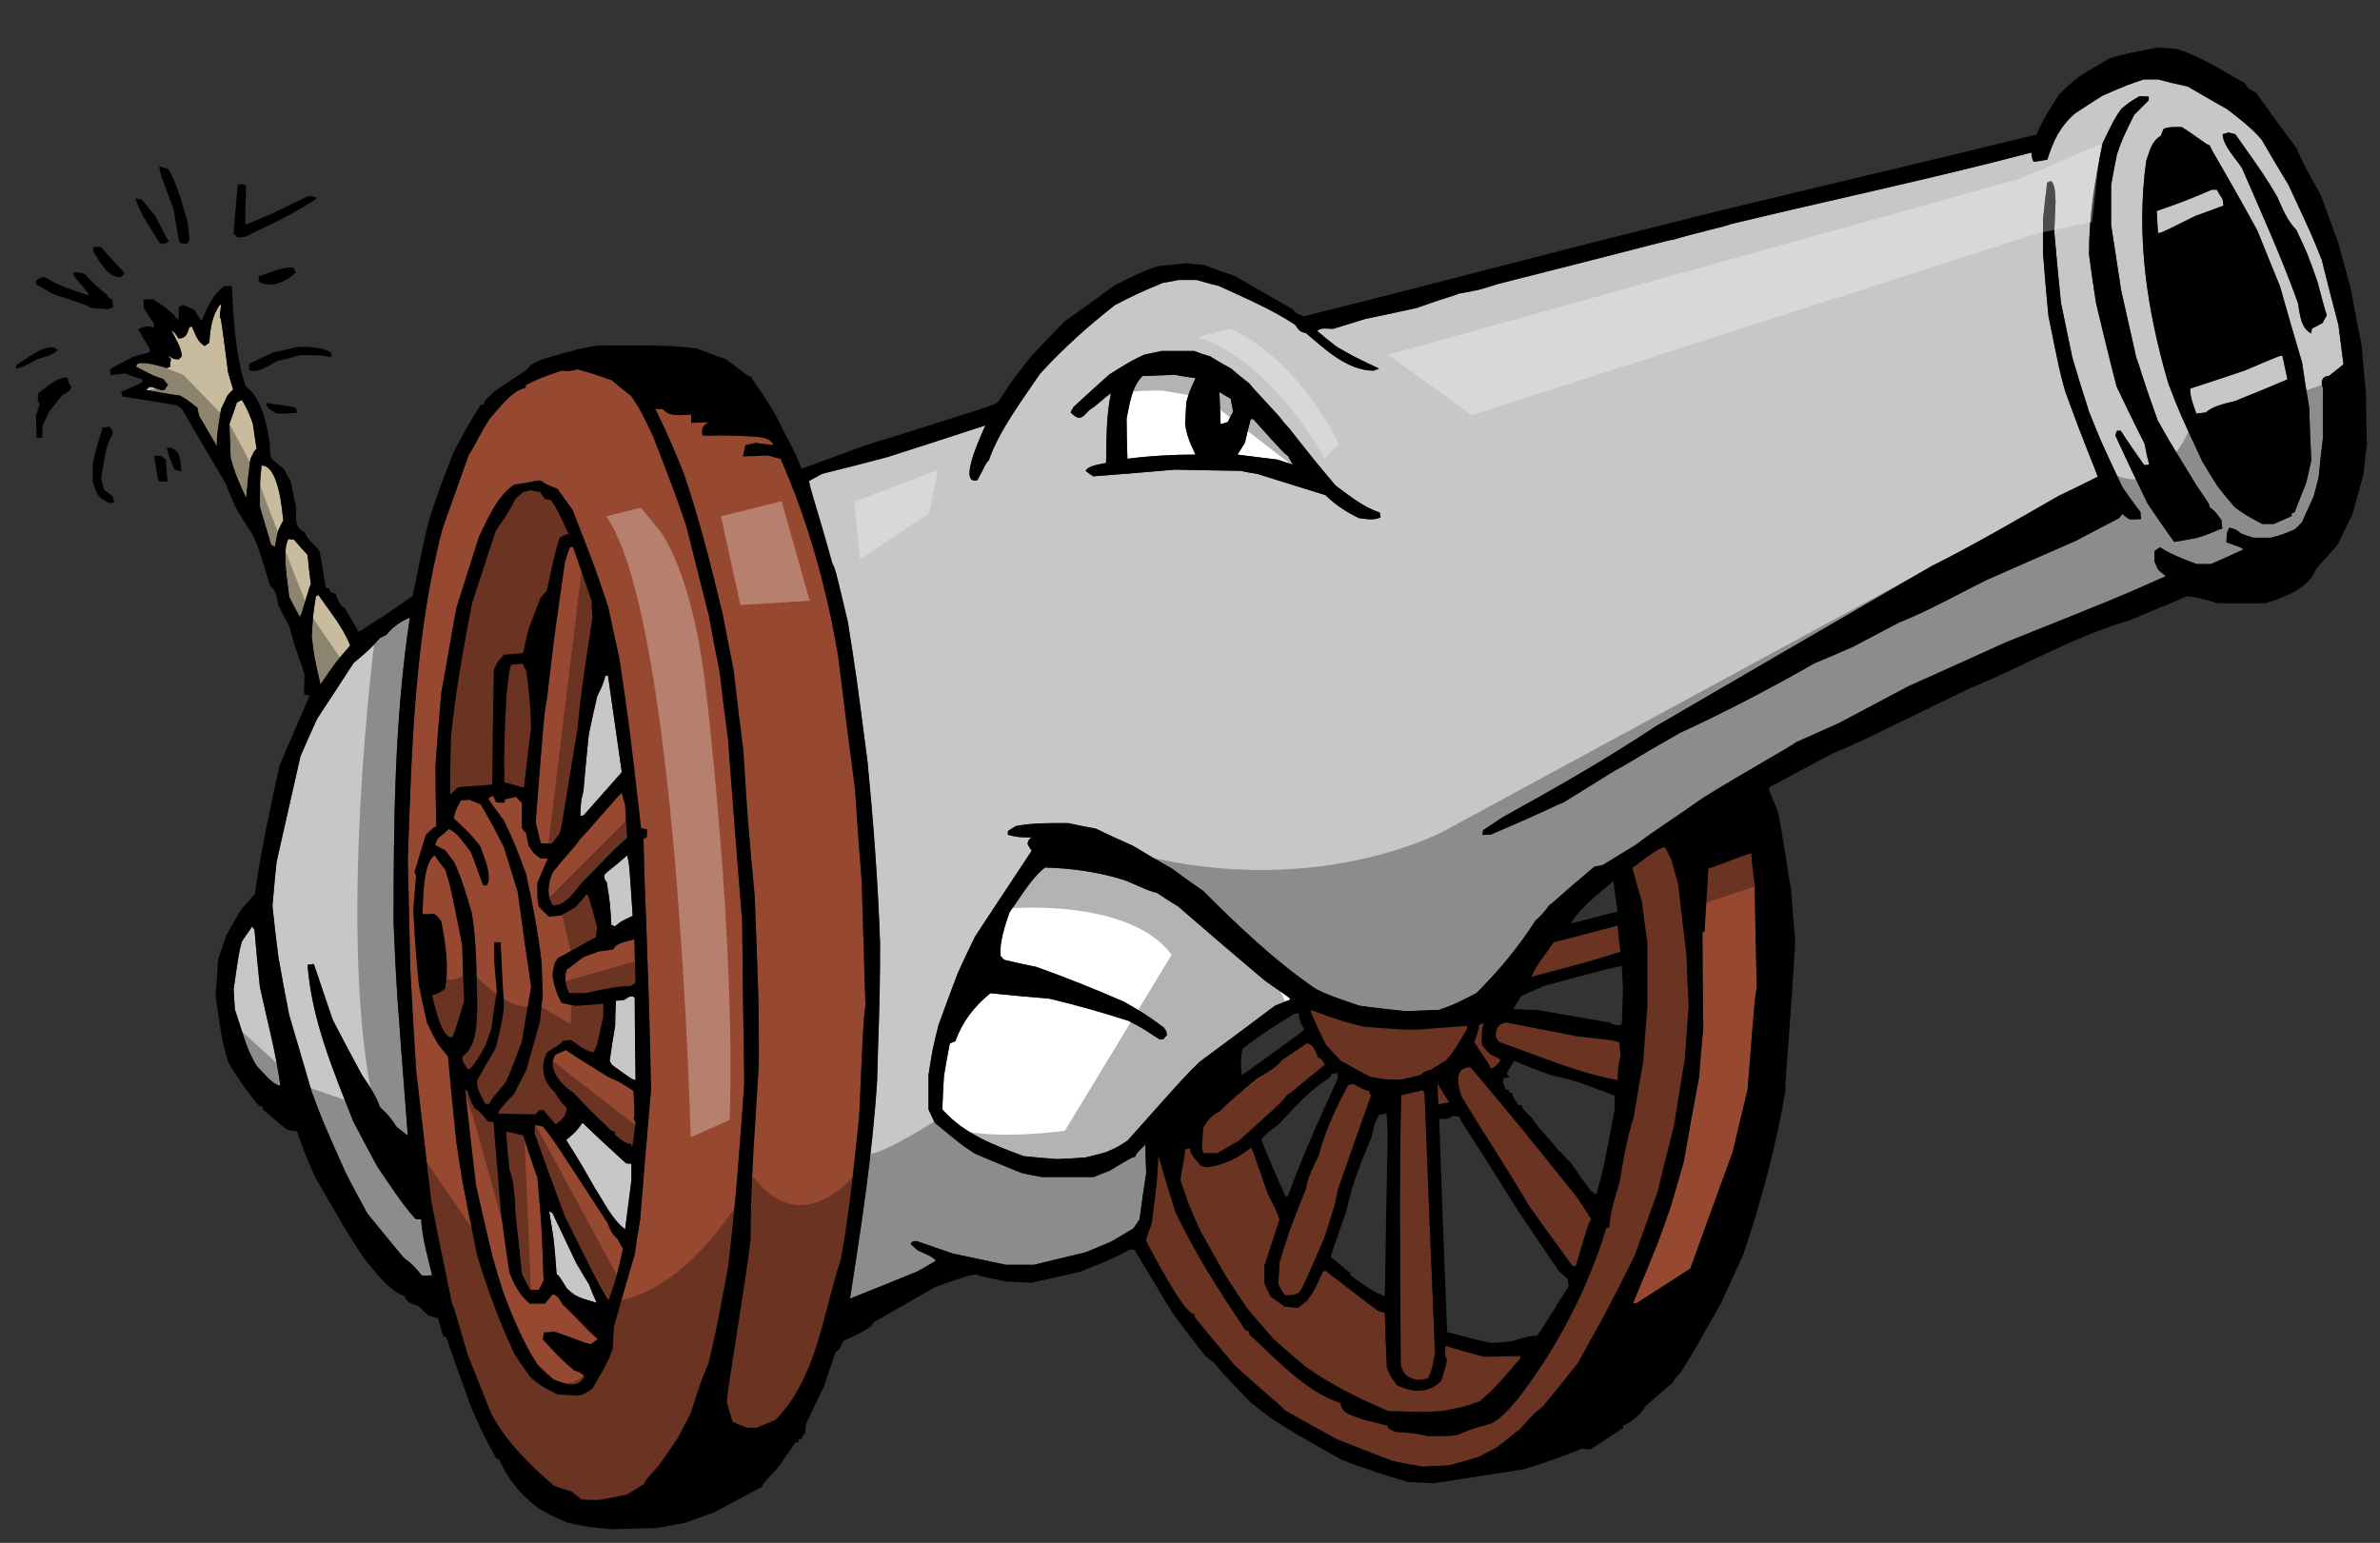
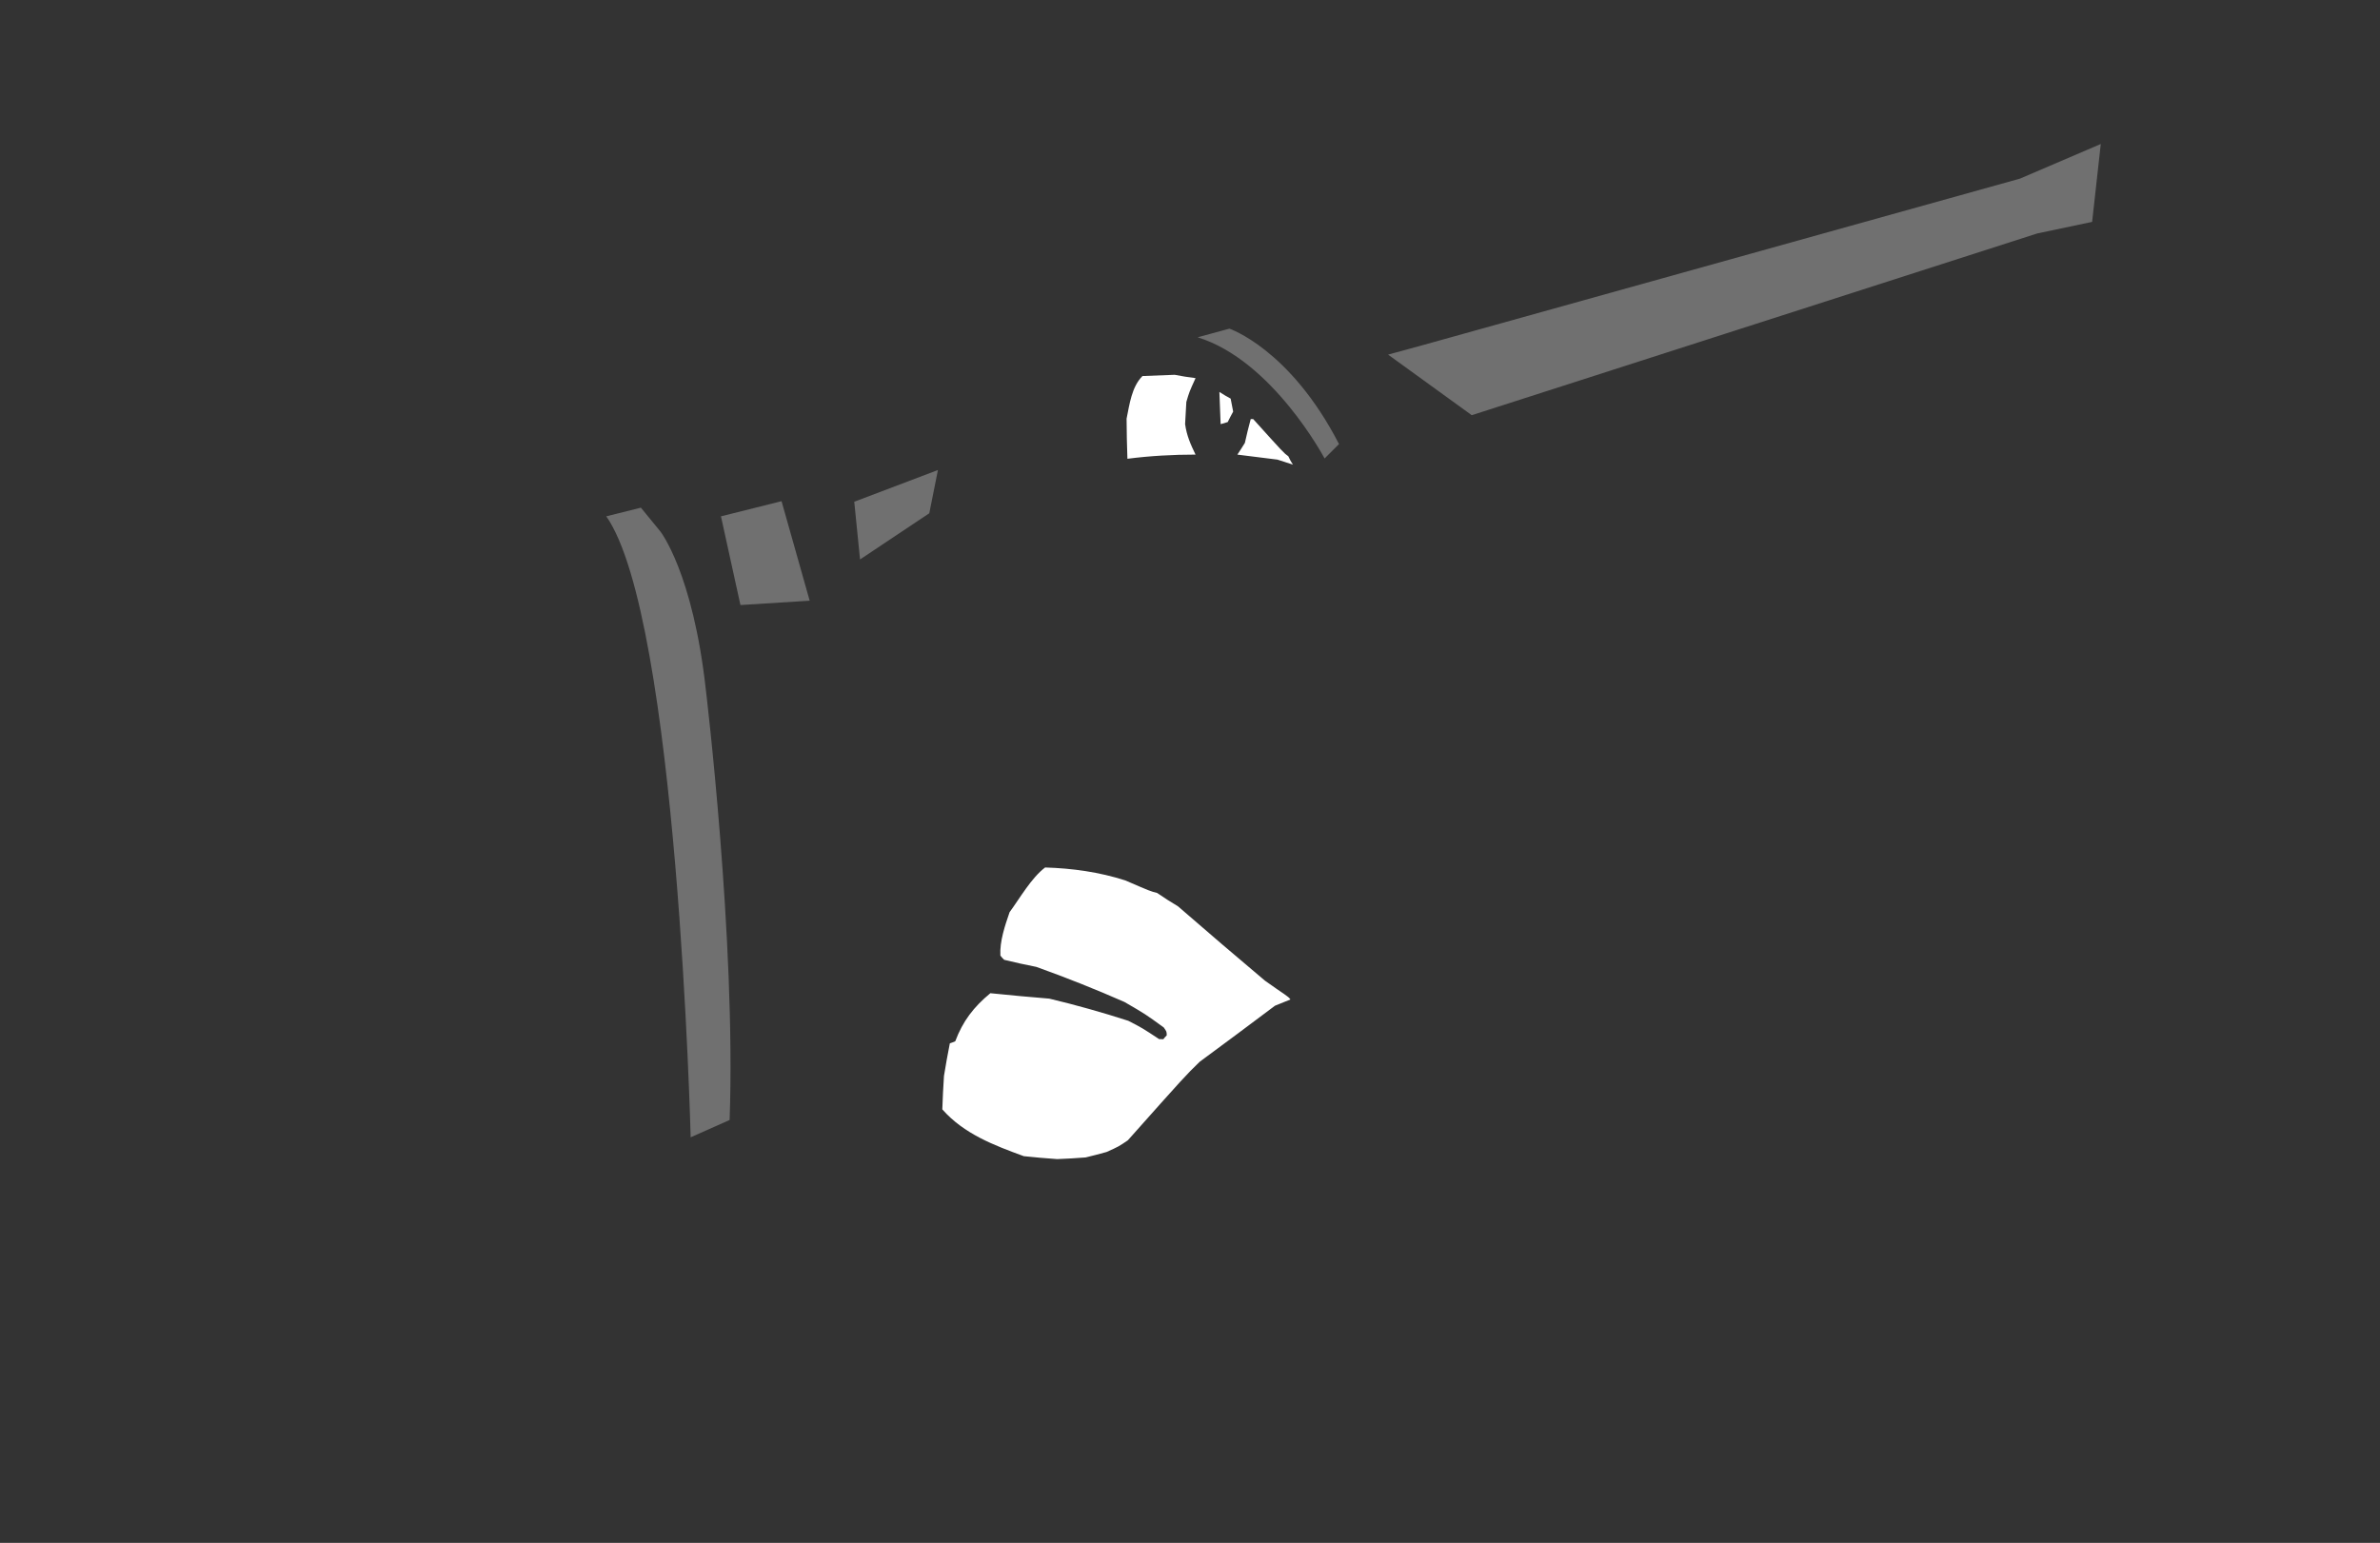
<svg xmlns="http://www.w3.org/2000/svg" version="1.1" id="Layer_1" x="0px" y="0px" width="200px" height="129.667px" viewBox="0 0 200 129.667" style="enable-background:new 0 0 200 129.667;" xml:space="preserve">
  <rect x="0" y="0" width="200" height="129.667" fill="#333333" stroke="none" />
-   <path id="color3" style="fill:#974831;" d="M126.557,85.93c1.967,0.387,3.968,0.773,5.97,1.158c3.16,0.351,3.16,0.351,3.547,0.526  c0.035,0.353,0.07,0.702,0.105,1.053c-0.211,1.158-0.211,1.158-0.247,2.108c-3.37-0.597-6.706-2.071-9.937-3.195  c-0.105-0.142-0.211-0.281-0.315-0.423C125.68,86.458,125.891,86.035,126.557,85.93z M122.836,92.182  c1.932,3.231,4.003,6.321,5.655,9.165c1.194,1.684,2.422,3.371,3.651,5.056c0.07,0.001,0.177,0,0.281,0.001  c1.089-3.652,1.089-3.652,1.301-3.933c-0.387-0.599-0.772-1.193-1.159-1.792c-4.778-5.97-4.778-5.97-8.989-10.993  C122.097,89.687,122.52,91.303,122.836,92.182z M128.665,82.103c4.565-1.193,4.565-1.193,7.515-2.107  c-0.105-0.739-0.176-1.475-0.245-2.212c-1.794,0.49-3.583,0.947-5.374,1.403C129.929,80.136,129.12,81.047,128.665,82.103z   M53.236,91.69c-1.053-0.702-1.053-0.702-2.143-1.193c-1.193-0.738-2.387-1.476-3.545-2.248c-0.317,0.141-0.597,0.281-0.878,0.387  c-0.773,1.159,0.526,2.598,1.51,3.196c1.755,1.896,2.246,2.247,3.159,3.195c0.105,0.036,0.21,0.071,0.317,0.072  c-0.001,0.104,0,0.174-0.001,0.245c0.387,0.317,0.877,0.809,1.405,0.809c0,0.104,0,0.175,0,0.246  c0.105-0.001,0.105-0.001,0.352-2.108c-0.07-0.068-0.141-0.175-0.175-0.28C53.341,93.866,53.341,93.866,53.236,91.69z   M40.804,87.861c0.14-0.455,0.316-0.913,0.491-1.403c0.141-1.055,0.283-2.108,0.458-3.161c-0.247-2.597-0.247-2.597-0.21-4.108  c0.175,0,0.351,0,0.526,0c0.07,1.791,0.176,3.58,0.281,5.373c-0.14,1.192-0.14,1.192-0.701,3.511  c-0.526,0.913-1.053,1.827-1.545,2.704c-0.141,0.667,0.386,1.405,0.667,2.001c0.105-0.001,0.211,0,0.352,0  c0.21-0.421,0.21-0.421,1.335-1.756c0.456-0.948,0.456-0.948,1.405-3.512c0.246-1.51,0.492-3.018,0.772-4.565  c-0.386-2.633-0.772-5.302-1.123-7.969c-0.386-1.231-0.773-2.493-1.158-3.758c-1.369-2.741-1.827-3.302-1.933-3.617  c-0.315-0.104-0.631-0.246-0.947-0.387c-0.246,0.035-0.492,0.036-0.738,0.035c-0.492,0.948-0.492,0.948-0.597,1.544  c1.334,1.231,1.334,1.231,2.213,2.319c0.282,0.842,1.053,2.424,0.562,3.301c-0.105,0-0.21,0.001-0.281,0  c-0.175-0.247-0.633-1.792-1.088-2.845c-0.492-0.596-1.089-1.614-1.828-1.895c-0.315,0.28-0.63,0.559-0.947,0.806  c-0.07,0.176-0.141,0.353-0.21,0.527c0.282,0.176,0.562,0.315,0.843,0.456c0.246,0.317,0.492,0.632,0.738,0.948  c0.632,1.3,1.089,2.914,1.509,4.32c0.422,2.564,0.387,5.301,0.457,7.901c-0.07,1.405,0,3.231-1.23,4.144  c-0.105,0.493,0.246,0.738,0.457,1.125C39.821,89.758,40.523,88.317,40.804,87.861z M38.838,79.433  c-0.948-4.811-0.948-4.811-1.404-6.321c-0.317-0.387-0.632-0.808-0.914-1.23c-1.018,0.667-0.948,3.863-1.018,4.951  c0.317,0,0.631,0,0.949-0.035c0.247,0.14,0.247,0.14,0.632,0.633c0.35,1.824,0.666,3.825,0.315,5.654  c-0.456,0.35-0.456,0.35-1.086,0.563c0.173,0.665,0.737,3.545,1.65,3.545c0.173-0.176,0.173-0.176,1.052-3.091  C38.944,82.558,38.873,81.015,38.838,79.433z M51.057,102.788c-4.563-7.024-4.563-7.024-5.443-8.114  c-0.21-0.035-0.421-0.071-0.631-0.142c-0.035,0.247-0.069,0.491-0.069,0.702c0.843,2.354,1.685,4.706,2.563,7.024  c2.528,5.09,2.528,5.09,3.652,7.023c0.563-1.37,0.913-2.88,1.23-4.354c-0.176-0.247-0.316-0.526-0.456-0.81  C51.445,103.768,51.269,103.346,51.057,102.788z M124.274,86.139c0.001,0.354,0.001,0.354-0.385,1.441  c0.596,0.982,1.157,1.649,1.405,2.247c0.315-0.141,0.315-0.141,0.807-0.701c-0.07-0.142-0.07-0.142-0.878-0.527  c-0.245-0.246-0.492-0.526-0.701-0.808c0-1.228,0-1.228,0.174-1.826C124.556,86.036,124.416,86.106,124.274,86.139z M61.171,106.579  c-0.913,4.916-0.913,4.916-1.615,7.97c-0.596,1.404-0.596,1.404-1.545,4.32c-0.352,0.667-0.702,1.335-1.053,2.001  c-0.527,0.773-1.053,1.545-1.581,2.284c-1.157,1.3-1.157,1.3-1.263,1.579c-0.492,0.316-0.948,0.596-1.406,0.878  c-0.807,0.175-1.58,0.317-2.352,0.457c-0.492,0-0.984,0-1.476-0.036c-0.282-0.209-0.562-0.42-0.843-0.666  c-0.492-0.141-0.984-0.316-1.475-0.491c-2.037-1.721-3.968-3.653-5.268-6.004c-0.666-1.651-1.334-3.337-2.001-5.024  c-1.159-4-1.159-4-1.299-4.212c-0.597-2.88-1.194-5.759-1.757-8.673c-0.421-3.653-0.842-7.305-1.264-10.993  c-0.174-2.81-0.352-5.62-0.492-8.428c-0.07-3.09-0.14-6.18-0.21-9.271c0.316-9.236,0.562-18.856,2.916-27.846  c0.737-2.073,1.475-4.145,2.213-6.217c0.491-0.701,1.052-1.965,1.755-3.019c0.738-0.809,1.862-2.389,3.02-2.599  c0-0.069,0-0.14,0-0.21c1.088-0.562,1.088-0.562,3.019-1.23c0.527,0.106,0.843,0,1.335-0.105c2.072,0.562,2.353,0.773,2.881,0.914  c0.526,0.457,1.087,0.913,1.649,1.336c0.808,1.263,0.808,1.263,1.791,3.301c1.897,4.915,1.897,4.915,2.81,7.584  c0.632,2.528,1.264,5.021,1.896,7.515c0.282,1.58,0.597,3.159,0.914,4.741c0.209,1.895,0.456,3.758,0.701,5.619  c0.386,5.128,0.773,10.254,1.193,15.381c0.037,4.529,0.106,9.06,0.177,13.59C62.19,96.185,61.803,101.452,61.171,106.579z   M54.71,91.584c-0.211-10.885-0.562-16.717-0.632-21.069c0.07-0.036,0.176-0.104,0.282-0.177c-0.001-0.21,0-0.42,0-0.631  c-0.177-0.035-0.352-0.069-0.493-0.104c-0.983-8.569-0.983-8.569-1.826-14.294c-0.317-1.403-0.632-2.808-0.913-4.213  c-0.948-2.915-0.948-2.915-3.021-8.252c-0.421-0.562-0.843-1.158-1.263-1.756c-0.983-0.387-0.983-0.387-1.405-0.702  c-0.561,0-0.702,0.141-2.213,0.352c-1.405,0.842-2.283,2.95-2.984,4.389c-0.633,2.002-1.266,4.004-1.896,5.97  c-0.422,2.389-0.844,4.776-1.265,7.129c-0.175,2.036-0.352,4.072-0.492,6.111c0,1.721,0.035,3.441,0.07,5.126  c-0.21,0.07-0.21,0.07-0.877,0.703c-0.317,1.053-0.632,2.106-0.949,3.124c0.036,0.105,0.069,0.211,0.14,0.281  c-0.104,1.019-0.174,2.002-0.246,2.985c0.244,4.389,0.352,4.635,0.456,6.145c0.21,1.088,0.456,2.178,0.702,3.267  c0.281,0.596,0.561,1.157,0.878,1.72c0.28,0.388,0.561,0.738,0.877,1.089c0.21,2.388,0.456,4.776,0.702,7.164  c0.492,3.372,0.492,3.372,1.756,9.552c0.843,2.845,1.897,5.654,3.159,8.358c0.422,0.631,0.844,1.229,1.265,1.826  c0.666,0.667,1.439,1.088,2.318,1.509c0.56,0.036,1.157,0.07,1.756,0.106c0.526-0.142,0.526-0.142,1.158-0.562  c0.632-1.09,1.335-2.178,1.721-3.372c0.036-0.597,0.07-1.23,0.104-1.86c0.562-2.001,1.159-4.039,1.757-6.075  c0.14-0.983,0.281-1.967,0.456-2.948C54.079,98.853,54.394,95.236,54.71,91.584z M41.366,65.949c0.034-3.195,0.069-6.426,0.14-9.657  c0.282-0.632,0.282-0.632,0.843-1.264c0.526-0.035,1.053-0.07,1.614-0.141c0.141-0.701,0.317-1.404,0.492-2.107  c0.317-0.808,0.633-1.65,0.948-2.493c0.175-0.21,0.352-0.42,0.562-0.667c0.596-2.81,0.596-2.81,1.054-4.39  c0.42-0.281,0.42-0.281,0.773-0.351c-0.949-2.037-0.949-2.037-1.475-2.845c-0.175-0.036-0.352-0.07-0.527-0.105  c-0.14-0.174-0.281-0.387-0.421-0.597c-0.281-0.035-0.527-0.07-0.773-0.14c-0.21,0.07-0.42,0.105-0.631,0.14  c-0.211,0.211-0.422,0.387-0.632,0.561c-0.526,1.02-0.526,1.02-1.685,2.74c-0.666,2.037-1.335,4.074-2,6.111  c-0.703,3.723-1.406,7.479-1.757,11.238c-0.036,1.615-0.071,3.232-0.072,4.811c0.21-0.212,0.458-0.422,0.703-0.633  C39.47,66.09,40.419,66.019,41.366,65.949z M139.27,100.257c0.456-1.861,0.913-3.723,1.404-5.619  c0.281-1.861,0.597-3.724,0.913-5.618c0.104-1.476,0.211-2.95,0.316-4.459c-0.07-1.441-0.14-2.88-0.174-4.321  c-0.247-1.965-0.493-3.966-0.703-5.969c-0.21-0.702-0.422-1.404-0.597-2.106c-0.176-0.317-0.352-0.632-0.491-0.948  c-0.457-0.143-2.318,1.439-2.776,1.72c0.247,0.949,0.527,1.899,0.808,2.845c0.141,1.158,0.283,2.283,0.458,3.405  c0,1.861-0.001,3.69,0,5.514c-0.142,1.544-0.247,3.054-0.354,4.566c-0.279,1.579-0.561,3.124-0.807,4.669  c-0.562,1.721-0.878,3.582-1.158,5.374c-0.386,1.264-0.808,2.526-0.878,3.862c-0.105,0-0.176,0-0.245,0.001  c-1.51,5.091-4.285,10.392-7.586,14.573c-0.597,0.665-1.3,1.509-2.106,1.896c-1.651,0.456-1.651,0.456-2.811,0.948  c-0.597,0.104-0.597,0.104-2.458,0.104c-1.194-0.247-1.194-0.247-2.704-0.351c-0.21-0.07-0.421-0.177-0.632-0.282  c-0.035-0.069-0.069-0.141-0.069-0.246c-0.702-0.176-1.405-0.352-2.108-0.526c-0.737-0.282-1.79-0.457-1.86-1.37  c-2.985-0.983-5.374-3.689-7.656-5.759c-0.036-0.105-0.07-0.21-0.07-0.316c-0.106,0.001-0.211-0.034-0.282-0.069  c-2.141-3.23-4.284-6.496-5.899-10.008c-0.492-1.545-0.948-3.089-1.405-4.672c-0.105,2.214-0.105,2.214-0.562,5.725  c-0.175,0.492-0.352,0.947-0.492,1.404c0.387,0.773,0.773,1.51,1.194,2.249c0.316,0.526,2.141,3.966,2.88,3.968  c0,0.104,0.034,0.21,0.069,0.315c1.09,1.335,2.178,2.633,3.268,3.933c1.965,1.861,4.144,3.581,4.249,3.827  c1.44,0.809,2.878,1.616,4.354,2.423c1.58,0.632,3.159,1.265,4.775,1.861c0.809,0.176,1.615,0.317,2.458,0.457  c0.739-0.035,1.476-0.07,2.248-0.104c0.809-0.211,1.614-0.457,2.457-0.702c0.458-0.247,0.949-0.491,1.441-0.739  c1.122-0.808,1.404-1.192,1.932-1.476c1.334-1.473,1.334-1.473,2.106-2.07c0.105-0.246,0.386-0.422,2.88-3.616  c2.669-4.81,2.669-4.81,4.776-9.025C138.006,103.768,138.637,102.014,139.27,100.257z M47.301,109.669  c-0.21-0.387-0.422-0.773-0.844-0.913c-0.245,0.281-0.457,0.562-0.667,0.808c-0.421,0.001-0.843,0.001-1.264,0  c-0.878-0.738-1.299-1.545-1.721-2.632c-0.247-1.651-0.492-3.338-0.702-5.023c-0.21-2.527-0.42-5.056-0.631-7.621  c-0.176,0.001-0.316,0.001-0.456-0.033c-0.668-0.809-0.668-0.809-1.124-1.124c-0.387-0.667-0.387-0.667-0.597-1.441  c-0.07-0.035-0.141-0.07-0.21-0.141c0.281,2.703,0.597,5.374,0.912,8.042c0.457,2.036,0.914,4.073,1.405,6.074  c0.281,1.02,0.597,2.037,0.913,3.021c0.808,2.108,1.649,4.143,2.88,6.038c0.42,0.421,0.843,0.809,1.299,1.193  c0.949,0.387,2.037,0.879,2.632-0.244c-0.246-0.246-0.526-0.422-0.877-0.492c-0.913-0.773-1.861-1.721-2.633-2.633  c0.035-0.176,0.07-0.351,0.104-0.562c0.281,0,0.562-0.035,0.878-0.069c2.283,0.772,2.422,0.947,3.055,1.053  c0.175-0.142,0.387-0.282,0.596-0.422C49.372,111.847,47.827,110.056,47.301,109.669z M72.725,84.455  c-0.104-3.441-0.21-6.88-0.315-10.36c-0.211-2.596-0.387-5.195-0.563-7.794c-0.49-3.688-0.948-7.374-1.404-11.097  c-0.949-5.689-2.527-11.378-4.846-16.646c-0.352-0.07-0.702-0.174-1.054-0.28c-0.7,0.036-1.404,0.07-2.106,0.07  c0.07-0.316,0.141-0.632,0.211-0.948c0.281-0.035,0.56-0.105,0.877-0.176c0.493,0.07,0.985,0.141,1.476,0.176  c-0.316-0.773-1.51-0.668-2.213-0.738c-2.704-0.14-3.158,0-3.757-0.069c-0.141-0.563,0.105-0.949,0.596-1.125  c-0.526,0.035-1.052,0.07-1.545,0.07c0-0.21,0-0.456,0-0.702c-0.844,0.035-1.791,0.247-2.388-0.457c-0.211,0-0.421,0-0.631-0.035  c1.264,2.669,1.264,2.669,2.388,5.408c1.299,3.827,2.317,7.831,3.265,11.799c0.316,1.65,0.632,3.265,0.949,4.88  c0.247,2.248,0.525,4.495,0.807,6.708c0.352,5.689,0.352,5.689,0.949,12.185c0.352,9.13,0.352,9.13,0.351,14.012  c-0.282,4.915-0.702,9.902-0.703,14.854c-0.35,3.196-2,12.815-2.001,13.625c0.141,0.562,0.317,1.122,0.492,1.685  c0.388,0.176,0.808,0.351,1.23,0.493c0.248-0.001,0.527-0.001,0.809-0.001c0.491-0.211,1.018-0.422,1.544-0.632  c3.511-3.512,4.005-8.955,5.514-13.485c0.738-3.968,1.123-8.039,1.545-12.044C72.549,85.86,72.549,85.86,72.725,84.455z   M44.631,61.173c-0.07-2.107-0.07-2.107-0.387-4.741c-0.104-0.209-0.21-0.421-0.315-0.667c-0.352,0.036-0.668,0.07-0.983,0.105  c-0.141,0.387-0.141,0.387-0.386,2.494c-0.21,4.32-0.21,4.32-0.177,7.41c0.844,0.14,1.3,0.386,1.65,0.421  C44.21,64.545,44.421,62.859,44.631,61.173z M48.776,70.48c-0.527,0.809-0.808,0.948-2.318,2.81  c-0.387,0.913-0.563,1.931-0.001,2.809c1.159,0,1.826-1.193,2.494-1.967c1.23-1.193,2.458-2.597,3.758-3.721  c-0.07-0.914-0.141-1.826-0.175-2.776c-0.105-0.316-0.21-0.667-0.282-1.019C51.655,67.179,49.126,70.198,48.776,70.48z   M43.859,107.07c0.211,0.457,0.458,0.913,0.702,1.335c0.211,0,0.456,0.001,0.702,0.001c0.14-0.247,0.281-0.493,0.421-0.773  c-0.175-4.812-0.175-4.812-0.527-8.674c-0.421-1.158-0.808-2.353-1.194-3.547c-0.491-0.105-0.982-0.21-1.439-0.315  c0.071,1.087,0.175,2.14,0.281,3.195c0.352,0.877,0.421,2.035,0.491,2.985C43.262,102.05,43.403,102.505,43.859,107.07z   M113.741,91.092c-0.175,0.035-0.315,0.069-0.456,0.105c-0.983,1.826-1.967,3.899-2.458,5.899c-0.421,0.914-0.948,1.827-1.089,2.845  c-0.844,2.001-1.615,4.073-2.213,6.181c-0.035,0.597-0.069,1.194-0.105,1.791c0.354,0.702,0.354,0.702,0.598,0.949  c0.667,0,0.667,0,1.123-0.21c0.281-0.315,0.281-0.315,2.142-4.601c0.949-2.95,0.949-2.95,1.158-4.109  c0.913-2.599,1.827-5.233,2.775-7.868c-0.069-0.104-0.141-0.242-0.175-0.385C114.514,91.548,114.514,91.548,113.741,91.092z   M45.967,58.715c-0.247,1.335-0.247,1.335-0.95,10.396c0.141,0.596,0.282,1.192,0.423,1.755c0.315,0.035,0.631,0.035,0.946,0.035  c0.211-0.281,0.422-0.562,0.634-0.843c0.244-0.7,0.35-1.861,1.509-8.779c0.352-3.407,0.352-3.407,1.264-9.375  c-0.035-0.457-0.069-0.913-0.069-1.405c-0.526-1.51-1.054-3.02-1.581-4.565c-0.105,0.037-0.21,0.071-0.281,0.106  c-0.141,0.421-0.283,0.809-0.387,1.193C46.563,53.553,46.563,53.553,45.967,58.715z M47.302,87.475c0.208,0,0.42-0.036,0.666-0.069  c0.527,0.316,1.265,1.018,1.931,1.017c0.282-0.562,0.282-0.562,0.808-3.019c0-0.353,0.001-0.702,0.001-1.055  c-0.773,0.071-1.545,0.142-2.318,0.176c-0.423-0.069-0.809-0.14-1.194-0.246c-0.421-0.738-0.632-1.476-0.773-2.318  c0.034-0.316,0.104-0.631,0.175-0.982c0.069-0.142,0.174-0.28,0.282-0.457c1.053-0.562,2.106-1.158,3.196-1.755  c0.035-0.282,0.07-0.562,0.104-0.878c-0.7-2.565-0.7-2.565-0.877-2.739c-0.317,0.387-0.632,0.737-0.948,1.089  c-0.422,0.245-0.844,0.49-1.23,0.7c-0.353,0.035-0.668,0.071-0.984,0.105c-0.315-0.28-0.596-0.562-0.877-0.877  c-0.105-0.598-0.105-0.598-0.105-1.967c0.282-0.667,0.563-1.336,0.878-2.036c-0.21,0-0.422,0-0.597-0.035  c-0.492-0.282-0.667-0.526-0.984-0.983c-0.105-0.352-0.174-0.737-0.246-1.124c-0.14-0.14-0.247-0.281-0.351-0.421  c0-0.701-0.001-1.404,0-2.143c-0.175-0.14-0.352-0.316-0.492-0.491c-0.317,0.07-0.632,0.141-0.913,0.211  c-0.035,0.105-0.07,0.21-0.07,0.28c-0.247,0.001-0.492,0-0.702-0.034c-0.07-0.176-0.141-0.353-0.21-0.526  c-0.316,0.069-0.316,0.069-0.422,0.281c0.421,0.597,0.843,1.193,1.3,1.791c0.913,1.932,0.913,1.932,1.86,4.493  c0.526,2.424,1.019,4.952,1.301,7.41c0.035,0.948,0.069,1.861,0.105,2.775c-0.106,0.738-0.175,1.475-0.247,2.213  c-0.386,1.369-0.774,2.739-1.158,4.109c-0.352,0.666-0.702,1.334-1.019,1.966c-1.158,1.229-1.158,1.229-1.369,1.651  c1.052,0.034,2.107,0.069,3.16,0.069c0.105-0.105,0.209-0.21,0.351-0.352c0.105-0.001,0.21-0.001,0.351-0.001  c0.316,0.422,0.666,0.81,1.018,1.194c0.527-0.386,0.914-0.701,0.914-1.405c-0.352-0.316-0.352-0.316-1.053-1.369  c-0.948-0.843-1.194-2.213-0.563-3.302C47.089,87.756,47.089,87.756,47.302,87.475z M51.549,79.785  c-0.421,0.071-0.842,0.141-1.229,0.175c-0.422,0.176-0.844,0.316-1.265,0.456c-0.492,0.387-0.982,0.738-1.44,1.088  c-0.246,0.633-0.07,1.405,0.211,1.968c0.456,0,0.912-0.001,1.37-0.001c1.157-0.246,2.598-0.595,3.792-0.597  c0.141-0.07,0.282-0.175,0.421-0.28c-0.035-1.193-0.069-2.424-0.104-3.652C52.779,79.118,51.724,79.223,51.549,79.785z   M120.798,91.057c0.001,0.597,0.036,1.193,0.071,1.757c0.28-0.036,0.595-0.105,0.913-0.177  C121.431,92.11,121.114,91.583,120.798,91.057z M114.619,86.28c-1.861-0.457-1.861-0.457-4.458-1.403  c-0.036,0.21-0.036,0.21,1.229,2.878c0.421,0.493,0.843,0.949,1.3,1.406c0.807,0.455,1.614,0.912,2.457,1.333  c1.335,0.247,1.335,0.247,2.527,0.247c0.562-0.105,1.124-0.246,1.686-0.387c0.352-0.314,0.352-0.314,0.843-0.422  c0.457-0.28,0.914-0.561,1.369-0.843c0.81-1.053,0.81-1.053,1.723-2.634c0-0.069,0-0.139,0-0.246  c-1.405,0.106-2.776,0.211-4.146,0.317C117.778,86.527,117.778,86.527,114.619,86.28z M120.026,115.814  c0.316-0.738,0.316-0.738,0.562-2.108c-0.315-7.267-0.597-14.572-0.878-21.876c-0.07-0.07-0.105-0.141-0.14-0.21  c-0.633,0.14-1.231,0.28-1.826,0.421c-0.176,7.549-0.07,15.171-0.035,22.72c0.104,0.246,0.21,0.493,0.351,0.738  C118.657,115.989,119.289,116.096,120.026,115.814z M105.101,96.464c-1.193,0.949-2.176,1.404-3.652,1.65  c-0.176-0.034-0.352-0.068-0.526-0.14c-0.352-0.457-0.913-0.879-0.913-1.475c-0.14,0.036-0.281,0.069-0.422,0.104  c-0.14,1.44-0.351,1.826-0.387,2.599c0.703,2.107,0.703,2.107,1.649,4.214c0.668,1.193,1.336,2.388,2.003,3.582  c0.632,1.018,1.3,2.001,1.966,2.985c0.702,0.842,1.44,1.685,2.177,2.527c0.878,0.808,1.792,1.579,2.704,2.353  c2.142,1.51,4.53,2.704,6.953,3.723c3.02,0.105,3.02,0.105,4.564,0.001c1.826-0.353,1.826-0.353,3.125-0.809  c1.265-1.019,2.318-2.353,3.406-3.581c0.001-0.07,0-0.141,0-0.246c-1.02,0.033-2.037,0.069-3.056,0.07  c-1.087-0.281-2.176-0.598-3.231-0.915c-0.034,0.845-0.034,0.845,0.106,1.089c0,0.352,0,0.352-0.457,1.862  c-1.089,1.087-2.424,0.982-3.724,0.351c-0.631-0.878-0.631-0.878-0.842-1.51c-0.07-1.51-0.14-3.019-0.176-4.564  c-0.21-0.035-0.421-0.105-0.596-0.177c-1.476-1.122-2.95-2.247-4.39-3.369c-0.07,0.033-0.14,0.068-0.211,0.069  c-0.701,1.546-0.701,1.546-1.299,2.423c-0.281,0.211-0.527,0.422-0.773,0.633c-0.386-0.035-0.773-0.07-1.158-0.105  c-0.386-0.282-0.773-0.563-1.158-0.843c-0.175-0.352-0.353-0.702-0.527-1.088c0-0.492,0-0.984-0.001-1.511  c0.424-1.265,0.844-2.565,1.267-3.864c-0.316-0.912-0.316-0.912-0.949-2.069C105.207,96.5,105.207,96.5,105.101,96.464z   M147.173,71.709c-0.809,0.175-2.915,1.123-3.617,1.265c-0.105,1.792-0.21,3.546-0.317,5.302c-0.069,0.036-0.14,0.069-0.175,0.105  c0,2.667,0.035,5.337,0.07,8.004c-0.14,1.406-0.245,2.777-0.352,4.146c-0.457,2.387-0.878,4.777-1.299,7.164  c-0.352,1.23-0.702,2.422-1.054,3.616c-1.054,3.055-1.054,3.055-3.197,8.217c0.071,0,0.177,0,0.282,0  c1.51-0.948,3.021-1.932,4.53-2.915c1.159-3.231,2.353-6.495,3.547-9.761c0.42-1.757,0.843-3.512,1.264-5.269  c0.598-7.586,0.598-7.586,0.773-8.638c-0.069-2.845-0.14-5.691-0.174-8.569C147.346,73.499,147.241,72.621,147.173,71.709z   M107.736,89.09c-0.492,0.632-1.369,1.123-2.072,1.545c-1.896,1.546-1.896,1.546-3.231,2.811c-0.597,0.245-1.052,0.807-1.335,1.369  c-0.034,0.597-0.07,1.159-0.104,1.723c0.034,0.139,0.104,0.28,0.175,0.387c0.352-0.001,0.738-0.001,1.123-0.002  c0.598-0.352,1.23-0.701,1.862-1.088c3.476-3.125,3.476-3.125,4.072-3.862c0.246-0.07,0.526-0.423,3.126-2.495  c-0.317-0.491-0.317-0.491-0.599-0.632c-0.175-0.385-0.386-1.158-0.948-1.157C109.106,88.178,108.403,88.634,107.736,89.09z" />
-   <path id="color2" style="fill:#C6C7C9;" d="M184.464,18.156c-2.809,1.404-2.809,1.404-3.123,1.44  c-0.036-0.597-0.071-1.23-0.105-1.861c2.388-0.843,2.388-0.843,4.635-1.791c0.14,0,0.281,0,0.421,0  c0.142,0.281,0.317,0.563,0.492,0.809c0,0.174,0.036,0.35,0.069,0.526C186.044,17.595,185.237,17.875,184.464,18.156z   M188.608,31.15c-1.545,0.525-3.055,1.017-4.566,1.509c0.001,0.738,0.282,1.405,0.527,2.108c0.245-0.036,0.526-0.071,0.808-0.106  c0.526-0.527,1.686-0.773,2.424-0.948c1.475-0.596,2.95-1.193,4.425-1.826c-0.142-0.632-0.282-1.301-0.422-1.966  C191.664,29.849,191.664,29.849,188.608,31.15z M35.395,102.471c0.07,1.545,0.563,3.195,0.914,4.705  c-0.281,0.035-0.562,0.035-0.844,0.035c-0.772-0.914-0.772-0.914-1.544-1.51c-1.018-1.23-2.036-2.457-3.054-3.723  c-0.633-1.158-1.266-2.319-1.862-3.511c-1.897-4.25-1.897-4.25-2.81-6.708c-0.632-2.143-1.265-4.284-1.896-6.461  c-0.317-1.615-0.632-3.268-0.914-4.916c-0.174-1.404-0.35-2.808-0.491-4.248c0.104-1.231,0.21-2.457,0.351-3.724  c0.667-2.95,1.335-5.899,2.002-8.849c0.457-1.053,0.914-2.108,1.405-3.16c1.017-1.545,2.035-3.089,3.054-4.671  c1.405-1.193,1.405-1.193,2.212-2.107c0.176-0.068,0.352-0.174,0.562-0.281c0.493-0.632,1.231-1.158,1.967-1.441  c-1.299,8.498-1.37,17.208-1.371,25.777c0.247,5.477,0.247,5.477,1.195,17.767c-0.317-0.246-0.631-0.492-0.948-0.738  c-0.527-0.808-0.527-0.808-1.406-1.685c-0.316-0.913-0.913-1.826-1.475-2.634c-0.843-1.545-1.686-3.124-2.493-4.705  c-0.527-1.545-1.053-3.09-1.58-4.671c-0.175,0.034-0.351,0.07-0.526,0.069c0.351,4.636,2.176,8.956,3.862,13.204  c0.667,1.266,1.335,2.529,2.002,3.76c1.019,1.474,2.001,3.053,3.195,4.388C35.045,102.471,35.221,102.471,35.395,102.471z   M50.778,73.535c0,0.314,0,0.314,0.21,0.631c0.282,1.757,0.282,1.757,0.387,3.582c0.105,0.035,0.21,0.069,0.315,0.104  c0.493-0.421,0.493-0.421,1.476-0.878c-0.282-4.356-0.282-4.356-0.457-5.092C51.41,73.042,51.022,73.219,50.778,73.535z   M21.384,78.134c-0.069-0.068-0.14-0.174-0.175-0.281c-0.317,0.423-0.596,0.844-0.878,1.265c-0.246,0.878-0.246,0.878-0.7,4.038  c0.034,0.562,0.069,1.123,0.104,1.685c0.562,1.581,0.948,3.371,1.86,4.776c0.422,0.387,1.335,1.615,1.967,1.615  c-0.387-2.775-1.124-5.547-1.722-8.287C21.666,81.363,21.526,79.75,21.384,78.134z M49.02,66.546  c-0.211,0.666-0.246,1.335-0.246,2.038c0.07-0.002,0.175-0.036,0.281-0.071c1.053-1.193,2.107-2.388,3.196-3.617  c-0.387-2.704-0.773-5.407-1.159-8.112c-0.069,0-0.14,0-0.209,0c-0.247,0.807-0.247,0.807-0.702,1.755  c-0.247,1.089-0.492,2.143-0.702,3.197C49.303,63.35,49.161,64.966,49.02,66.546z M52.604,97.764  c-1.23-1.124-2.458-2.247-3.652-3.406c-0.562,0.773-0.562,0.773-1.371,1.441c0.528,0.913,0.773,1.124,2.424,4.073  c0.738,1.123,1.44,2.632,2.527,3.443c0.176-1.373,0.352-2.741,0.528-4.11c-0.001-0.457-0.001-0.913-0.001-1.404  C52.884,97.8,52.744,97.799,52.604,97.764z M47.617,108.266c0.209,0.21,0.42,0.387,0.666,0.561c0.562,0.281,0.562,0.281,1.86,0.668  c-0.244-0.526-0.456-1.055-0.667-1.581c-0.351-0.561-0.703-1.159-1.053-1.755c-0.668-1.406-1.335-2.812-2.003-4.217  c-0.105-0.033-0.209-0.104-0.28-0.173c0.421,2.492,0.421,2.492,0.63,5.302C47.019,107.281,47.019,107.281,47.617,108.266z   M196.51,27.323c0.14,1.123,0.28,2.212,0.421,3.3c-0.421,0.351-0.844,0.668-1.229,0.983c-0.598,0-0.703,0.562-0.492,0.983  c0,1.44-0.001,2.846-0.001,4.25c-0.14,1.088-0.245,2.175-0.352,3.265c-0.139,0.561-0.281,1.088-0.42,1.615  c-0.352,0.738-0.668,1.475-0.983,2.176c-0.211,0.21-0.422,0.42-0.598,0.597c-1.088,0.456-1.088,0.456-2.035,0.702  c-0.492,0-0.985,0-1.441,0c-0.351-0.106-0.701-0.21-1.053-0.351c-0.422-0.352-0.422-0.352-0.982-0.492  c-0.212,0.422-0.212,0.422-0.245,1.229c1.229,0.422,1.229,0.422,1.439,0.598c-0.913,0.42-1.825,0.842-2.739,1.229  c-0.422,0-0.808,0.001-1.193,0c-1.054-0.385-2.141-0.808-3.088-1.404c-0.176,0.105-0.317,0.21-0.458,0.316c0,0.317,0,0.596,0,0.878  c0.105,0.247,0.21,0.493,0.317,0.702c0.209,0.176,0.42,0.352,0.631,0.527c-4.108,1.826-4.108,1.826-13.415,5.548  c-2.775,1.264-5.514,2.493-8.252,3.722c-1.967,1.054-3.899,2.071-5.831,3.09c-1.229,0.561-2.421,1.087-3.615,1.615  c-0.21,0.246-4.249,2.458-7.795,4.67c-2.318,1.65-3.933,2.634-5.584,3.898c-0.946,0.598-1.895,1.16-2.808,1.723  c-0.247,0.069-0.492,0.104-0.702,0.14c-3.406,2.844-3.546,3.124-3.793,3.231c-0.563,0.739-0.563,0.739-1.193,1.336  c-1.405,2.212-3.09,4.213-4.95,6.073c-1.862,0.949-1.862,0.949-3.126,1.405c-0.948,0.035-1.897,0.07-2.844,0.105  c-1.3-0.141-2.598-0.281-3.863-0.457c-2.633-0.912-2.633-0.912-3.651-1.405c-3.442-2.353-6.533-5.301-9.481-8.25  c-0.878-0.598-1.757-1.23-2.599-1.861c-1.124-0.633-2.214-1.266-3.301-1.932c-1.053-0.457-2.107-0.948-3.125-1.44  c-0.773-0.141-1.545-0.282-2.282-0.457c-1.475,0-2.985-0.035-4.425,0.247c-0.246,0.139-0.456,0.28-0.667,0.421  c0,0.105,0,0.211,0,0.315c0.878,0.212,0.878,0.212,2.071,0.212c-0.281,0.069-0.387,0.314-0.421,0.561  c0.106,0.211,0.211,0.386,0.351,0.563c-1.614,2.423-3.195,4.845-4.775,7.234c-0.492,1.018-0.983,2.035-1.44,3.055  c-0.563,1.475-1.09,2.914-1.615,4.354c-0.492,1.966-0.492,1.966-0.844,4.214c0,0.983,0,1.933,0.001,2.88  c0.176,0.386,0.352,0.773,0.527,1.125c2.247,1.86,2.247,1.86,3.37,2.596c1.301,0.563,2.6,1.089,3.898,1.616  c0.563,0.14,1.158,0.244,1.756,0.351c1.44,0.001,2.881,0,4.32,0c0.421-0.175,0.877-0.351,1.334-0.526  c1.757-1.053,1.757-1.053,2.178-1.193c0.069-0.247,0.069-0.247,0.843-1.018c0,0.808,0.035,1.615,0.069,2.388  c-0.21,1.3-0.386,2.599-0.561,3.899c-0.176,0.28-0.352,0.526-0.527,0.773c-0.631,0.386-1.23,0.737-1.826,1.087  c-0.738,0.317-1.474,0.633-2.176,0.914c-1.475,0.351-2.915,0.702-4.355,1.052c-0.807,0.001-1.58,0.001-2.352,0  c-1.51-0.315-2.985-0.631-4.46-0.948c-1.018-0.351-2.037-0.7-3.054-1.052c-0.351,0.034-0.351,0.034-0.492,0.245  c0.21,0.21,0.421,0.387,0.631,0.563c1.124,0.491,1.124,0.491,1.51,0.844c-0.526,0.315-1.053,0.631-1.58,0.912  c-1.897,0.773-3.793,1.545-5.654,2.283c0.949-6.075,1.896-12.22,2.282-18.367c0.105-4.565,0.246-5.969,0.246-11.519  c-0.175-5.055-0.561-10.183-1.053-15.239c-0.947-7.27-0.947-7.27-1.65-11.729c-1.053-4.461-1.053-4.461-1.299-4.916  c-1.406-5.057-1.862-6.182-1.967-6.954c0.351-0.175,0.702-0.386,1.088-0.597c1.826-0.456,3.653-0.913,5.477-1.404  c2.74-0.878,5.478-1.755,8.254-2.669c-0.071,0.248-2.46,5.093-0.668,4.601c0.597-1.089,0.702-1.476,0.949-1.65  c0.914-2.599,2.81-5.056,4.32-7.305c1.932-2.106,4.038-4.003,6.286-5.759c1.861-0.949,1.861-0.949,4.003-1.861  c0.421-0.07,0.877-0.141,1.335-0.247c0.491,0,1.019,0.001,1.545,0c0.596,0.175,1.193,0.352,1.826,0.492  c2.072,0.948,4.53,2.002,6.426,3.267c0.352,0.456,0.353,0.597,0.913,0.701c1.58,1.336,3.476,3.161,5.69,3.161  c0.14-0.035,0.28-0.106,0.457-0.176c-2.072-0.982-2.072-0.982-3.547-1.827c-0.563-0.421-1.123-0.878-1.651-1.335  c0.317-0.316,0.914-0.175,1.336-0.175c0.913-0.281,1.826-0.562,2.738-0.842c1.404-0.282,2.844-0.597,4.284-0.914  c2.739-0.982,3.302-1.053,3.477-1.193c1.79-0.317,1.79-0.317,3.301-0.808c14.327-3.617,14.398-3.723,14.75-3.723  c1.545-0.491,4.705-1.193,4.777-1.3c8.426-2.037,16.96-3.827,25.353-6.039c0.07,0.596,0.07,0.596,0.21,0.773  c0.352-0.036,0.738-0.105,1.124-0.175c0.526-1.616,1.052-2.776,2.353-3.899c0.738-0.492,1.51-0.983,2.283-1.475  c2.107-0.912,2.107-0.912,3.477-1.369c0.386,0,0.773,0,1.193,0c0.808,0.209,1.649,0.421,2.491,0.595  c1.088,0.632,2.178,1.266,3.301,1.898c0.985,0.737,2.108,1.615,2.915,2.563c0.738,1.264,1.476,2.528,2.249,3.793  c1.965,4.214,1.965,4.214,2.808,6.321C195.561,23.669,196.018,25.496,196.51,27.323z M116.024,43.475  c-0.036-0.105-0.07-0.246-0.069-0.387c-0.388-0.14-0.773-0.316-1.125-0.491c-0.946-0.563-0.946-0.563-2.597-1.792  c-3.125-3.686-3.653-4.599-4.285-5.231c-0.527-0.773-2.458-2.669-2.985-3.373c-0.527-0.386-1.019-0.807-1.51-1.229  c-0.597-0.317-1.194-0.668-1.756-1.018c-0.458-0.14-0.915-0.282-1.336-0.457c-0.913-0.001-1.826-0.001-2.738-0.001  c-0.493,0.105-0.984,0.21-1.475,0.316c-1.054,0.492-1.054,0.492-2.917,1.65c-1.017,0.915-2.035,1.827-3.019,2.74  c-0.105,0.176-0.175,0.316-0.246,0.458c0.702,0.702,0.948,0.526,1.545-0.175c0.808-0.527,1.088-0.878,1.86-1.477  c-0.42,1.897-0.386,3.969-0.421,5.9c-0.456,0.104-1.509,0.209-1.72,0.668c0.21,0.175,0.421,0.315,0.632,0.456  c2.282-0.175,4.565-0.352,6.847-0.562c1.862,0.035,3.724,0.07,5.585,0.105c0.42,0.104,0.876,0.176,1.334,0.247  c1.897,0.596,3.827,1.194,5.759,1.791c0.808,0.808,1.792,1.44,2.81,1.932C114.829,43.616,115.46,43.756,116.024,43.475z   M179.934,43.616c-0.034-0.175-0.069-0.388-0.068-0.597c-0.527-0.668-1.019-1.37-1.511-2.071c-1.861-3.968-1.861-3.968-2.809-6.356  c-0.492-1.51-0.949-3.02-1.405-4.564c-0.317-1.51-0.632-3.021-0.948-4.566c-0.21-1.966-0.387-3.967-0.562-5.969  c0.035-0.843,0.069-1.685,0.105-2.565c-0.071-0.56,0.035-1.298-0.387-1.72c-0.106,0.07-0.21,0.105-0.316,0.14  c-0.141,1.054-0.247,2.107-0.352,3.125c0.001,0.948,0,1.897,0,2.81c0.14,1.756,0.281,3.51,0.457,5.267  c0.947,4.672,0.947,4.672,1.403,6.322c1.861,5.128,2.354,6.075,2.74,7.199c-1.123,0.563-2.212,1.089-3.301,1.616  c-3.513,2.001-7.058,4.107-10.676,5.899c-7.76,4.495-15.486,8.99-23.212,13.485c-4.108,2.74-8.569,5.268-12.887,7.656  c-0.526,0.352-1.054,0.702-1.581,1.053c-0.034,0.142-0.033,0.283-0.033,0.388c0.21,0,0.456,0,0.701-0.035  c4.951-2.107,5.443-2.458,6.111-2.704c1.441-0.879,2.88-1.791,4.354-2.704c0.948-0.458,1.686-1.018,5.409-3.126  c3.827-1.756,7.691-3.792,11.34-5.865c1.09-0.457,2.178-0.914,3.267-1.405c1.265-0.666,2.528-1.335,3.793-2.001  c2.563-1.019,4.95-2.388,7.445-3.615c2.458-1.09,4.951-2.178,7.445-3.268c1.193-0.631,2.388-1.265,3.616-1.896  c0.071-0.105,0.175-0.21,0.282-0.351c0.175,0.175,0.386,0.315,0.596,0.457C179.266,43.65,179.585,43.651,179.934,43.616z   M186.746,44.424c-0.033-0.211-0.069-0.458-0.069-0.703c-0.561-0.773-0.561-0.773-0.983-1.088c-0.069-0.316-0.069-0.316-1.088-1.791  c-1.23-2.072-1.791-2.81-3.301-5.548c-1.439-4.003-1.404-4.25-1.791-5.268c-0.421-1.861-0.842-3.722-1.264-5.62  c-0.282-1.825-0.563-3.65-0.845-5.512c0-1.088,0-2.212,0-3.336c0.142-0.843,0.316-1.721,0.492-2.599  c0.457-1.298,0.457-1.298,1.441-3.3c0.387-0.387,0.808-0.808,1.231-1.23c0-0.105-0.001-0.21-0.001-0.316  c-0.281,0-0.526,0-0.773-0.036c-0.879,0.527-0.879,0.527-1.545,1.089c-0.598,0.878-0.598,0.878-1.547,2.844  c-0.666,3.09-1.156,6.181-1.156,9.376c0.175,1.37,0.387,2.738,0.595,4.108c0.564,2.353,1.124,4.672,1.723,6.988  c0.773,1.615,1.545,3.232,2.353,4.811c0.106,0.597,0.245,1.193,0.387,1.756c-0.141,0.035-0.281,0.036-0.422,0.035  c-0.667-0.948-1.334-1.896-1.967-2.879c-0.105,0-0.21,0-0.316,0c-0.069,0.14-0.105,0.281-0.139,0.388  c0.878,1.93,1.791,3.826,2.703,5.723c0.737,1.088,1.477,2.177,2.247,3.231c0.633-0.104,1.265-0.209,1.933-0.351  C186.15,44.739,186.36,44.493,186.746,44.424z M194.227,38.699c-0.07-1.475-0.141-2.951-0.175-4.46  c-0.211-1.23-0.423-2.492-0.596-3.758c-0.633-2.141-1.267-4.284-1.862-6.427c-0.633-1.545-1.265-3.089-1.898-4.67  c-2.634-4.845-3.933-6.847-4.002-7.164c-0.317-0.07-1.123-0.773-2.353-1.545c-1.054,0-1.054,0-1.51,0.14  c-0.105,0.21-0.176,0.421-0.247,0.597c-0.807,0.491-0.913,1.229-1.229,2.107c-0.878,6.391,0.069,12.572,1.861,18.717  c0.947,2.458,0.947,2.458,2.843,6.531c0.422,0.702,0.843,1.405,1.3,2.108c0.457,0.597,0.948,1.193,1.441,1.757  c0.737,0.561,1.475,0.983,2.318,1.403c0.316,0,0.632,0,0.947,0.001c0.492-0.211,0.984-0.422,1.512-0.668  c-0.001-0.07-0.001-0.141-0.001-0.246c0.07,0,0.141-0.036,0.247-0.07c0.316-0.807,0.632-1.65,0.983-2.493  C193.947,39.962,194.086,39.331,194.227,38.699z M195.527,26.514c-0.281-0.914-0.527-1.86-0.773-2.81  c-0.842-2.387-0.842-2.387-1.791-4.389c-0.773-0.773-1.158-1.79-1.615-2.809c-1.054-1.756-1.054-1.756-3.512-5.233  c-0.21-0.034-0.387-0.07-0.561-0.14c-0.176,0.071-0.354,0.105-0.492,0.141c0,0.948,1.123,2.07,1.614,2.844  c1.615,3.723,3.337,7.514,4.706,11.342c0.176,0.913,0.211,2.106,1.124,2.564c0-0.141,0.035-0.282,0.07-0.422  c0.28-0.14,0.561-0.28,0.878-0.457C195.28,26.935,195.386,26.724,195.527,26.514z M52.463,84.034  c-0.247,0.035-0.493,0.07-0.703,0.07c-0.035,0.701-0.07,1.404-0.068,2.107c-0.176,0.983-0.318,1.967-0.459,2.95  c0.071,0.139,0.141,0.244,0.212,0.351c1.649,1.193,1.649,1.193,1.966,1.265c-0.037-2.282-0.07-4.6-0.071-6.918  C53.059,83.577,52.708,83.858,52.463,84.034z" />
-   <path id="color1" style="fill:#C9BC9E;" d="M26.125,49.093c-0.175,0.281-0.597,2.002-0.913,2.776  c-0.316-0.562-0.632-1.124-0.913-1.723c-0.105-1.229-0.632-3.721-0.07-4.845c0.14,0.034,0.281,0.035,0.456,0.036  c0.387,0.456,0.773,0.877,1.159,1.299C25.915,47.478,26.02,48.286,26.125,49.093z M29.425,54.256  c-0.561-1.51-1.755-2.915-2.669-4.25c-0.069,0.036-0.139,0.07-0.209,0.106c-0.247,1.581-0.247,1.581-0.352,3.372  c0.21,1.754,0.21,1.754,0.737,4.036C28.233,55.626,28.233,55.626,29.425,54.256z M20.33,33.608c-0.14,0.069-0.28,0.139-0.421,0.209  c-0.21,0.632-0.422,1.23-0.632,1.827c0.035,0.948,0.07,1.897,0.105,2.844c0.386,1.335,0.386,1.335,1.299,3.372  c0.105-1.089,0.21-2.178,0.352-3.266c0.351-0.738,0.351-0.738,0.527-0.843c-0.105-0.702-0.211-1.44-0.317-2.177  C20.787,34.415,20.787,34.415,20.33,33.608z M21.983,39.12c-0.141,1.335-0.141,1.335-0.141,3.478  c0.316,1.089,0.631,2.142,0.947,3.196c0.106,0.07,0.211,0.105,0.317,0.14c0.07-0.455,0.174-0.913,0.28-1.369  c0.141-0.282,0.282-0.562,0.422-0.843C23.702,42.878,23.423,39.121,21.983,39.12z M19.172,31.325c-0.596-4.6-0.596-4.6-0.702-4.672  c0-0.492,0.141-0.737,0.071-1.123c-0.738,0.984-0.878,2.107-0.948,3.266c-0.141,0.106-0.282,0.211-0.387,0.281  c-0.631-0.352-0.773-0.983-1.088-1.65c-0.069,0.036-0.14,0.07-0.21,0.07c-0.175,0.527-0.246,0.948-0.913,0.948  c-0.282-0.457-0.282-0.457-0.597-0.702c0.281,0.597,0.879,1.51,0.879,2.213c-0.106,0.105-0.176,0.174-0.248,0.246  c-0.492,0-0.527-0.069-0.913-0.352c0.07,0.106,0.14,0.211,0.246,0.316c-0.035,0.247-0.069,0.457-0.069,0.668  c-0.105,0.036-0.211,0.07-0.282,0.105c-0.351-0.105-2.564-0.843-2.564-0.105c1.58,0.808,1.58,0.808,2.283,1.018  c0.106,0.176,0.246,0.352,0.386,0.492c-0.105,0.14-0.21,0.281-0.281,0.421c-0.526,0.105-0.773-0.246-1.264-0.247  c-0.104,0.106-0.21,0.176-0.316,0.247c0.948,0.175,1.897,0.352,2.88,0.492c0.913,0.492,1.159,0.843,1.44,0.983  c0.034,0.246,0.104,0.492,0.175,0.738c0.491,0.842,0.983,1.685,1.474,2.528c0-0.913,0-0.913,0.351-3.126  c0.176-0.351,0.352-0.737,0.527-1.123c0.141-0.175,0.317-0.352,0.492-0.525C19.454,32.274,19.313,31.817,19.172,31.325z" />
  <path id="fill" style="fill:#FFFFFF;" d="M108.263,38.348c0.105,0.246,0.246,0.492,0.386,0.701c-0.456-0.14-0.877-0.282-1.3-0.421  c-1.122-0.141-2.247-0.281-3.369-0.421c0.208-0.317,0.42-0.632,0.631-0.983c0.141-0.667,0.316-1.334,0.491-2.001  c0.07,0,0.141,0,0.211,0C107.876,38.067,107.876,38.067,108.263,38.348z M102.469,32.939c0.035,0.915,0.07,1.827,0.105,2.705  c0.175-0.036,0.386-0.106,0.597-0.175c0.14-0.281,0.281-0.562,0.456-0.878c-0.07-0.351-0.141-0.702-0.21-1.088  C103.098,33.326,102.783,33.151,102.469,32.939z M100.467,31.781c-0.596-0.069-1.193-0.175-1.756-0.281  c-0.913,0.035-1.826,0.07-2.705,0.104c-0.912,0.913-1.088,2.389-1.335,3.583c0,1.124,0.036,2.247,0.07,3.37  c1.896-0.245,3.828-0.351,5.724-0.351c-0.421-0.878-0.738-1.579-0.877-2.563c0.034-0.597,0.069-1.23,0.104-1.86  C99.94,32.939,99.94,32.939,100.467,31.781z M97.411,87.335c-1.44-0.948-1.44-0.948-2.598-1.544  c-2.177-0.703-4.425-1.336-6.638-1.862c-1.65-0.14-3.301-0.281-4.951-0.456c-1.405,1.158-2.318,2.353-2.949,4.038  c-0.175,0.07-0.316,0.14-0.456,0.175c-0.176,0.912-0.352,1.827-0.493,2.74c-0.069,0.947-0.104,1.895-0.14,2.81  c1.826,2.071,4.356,3.019,6.847,3.933c0.913,0.104,1.862,0.175,2.809,0.246c0.773-0.035,1.581-0.07,2.389-0.14  c0.562-0.142,1.158-0.282,1.757-0.457c1.017-0.457,1.017-0.457,1.79-0.983c4.812-5.407,4.812-5.407,6.04-6.603  c2.107-1.546,4.214-3.125,6.321-4.706c0.423-0.176,0.844-0.35,1.3-0.526c-0.175-0.281-0.526-0.422-2.141-1.581  c-2.459-2.071-4.882-4.143-7.306-6.248c-0.596-0.353-1.193-0.739-1.755-1.124c-0.563-0.141-0.563-0.141-2.67-1.052  c-2.176-0.703-4.459-1.02-6.742-1.089c-1.158,0.877-2.108,2.563-2.985,3.757c-0.387,1.124-0.843,2.457-0.773,3.651  c0.105,0.14,0.21,0.246,0.316,0.352c0.878,0.21,1.792,0.422,2.705,0.596c2.458,0.878,5.021,1.898,7.408,2.95  c1.756,1.019,1.756,1.019,3.302,2.143c0.245,0.351,0.245,0.351,0.247,0.666c-0.105,0.104-0.211,0.21-0.282,0.316  C97.622,87.335,97.517,87.337,97.411,87.335z" />
-   <path id="outline" d="M5.688,31.747c0.07,0.456,0.07,0.456,0.314,0.737c-0.104,0.387-0.315,0.492-0.7,0.667  c-0.421,0.493-0.809,0.983-1.193,1.476c-0.175,0.386-0.352,0.773-0.527,1.158c-0.036,0.352-0.036,0.702-0.036,1.02  c-0.175,0-0.316-0.002-0.456,0c-0.036-0.597-0.071-1.231-0.071-1.862c0.106-0.316,0.211-0.632,0.317-0.982  c-0.21-0.351-0.176-0.528-0.106-0.915C3.721,32.696,4.916,31.57,5.688,31.747z M4.845,29.429c-0.667-0.878-2.915,0.913-3.476,1.263  c-0.036,0.106-0.035,0.211-0.035,0.283c0.667-0.105,1.159-0.457,1.792-0.773C3.756,29.99,4.39,29.885,4.845,29.429z M22.895,29.639  c-0.667,0.316-1.335,0.631-1.967,0.947c0,0.176,0,0.352,0,0.493c0.667,0.387,1.792-0.457,2.388-0.737  c0.631-0.141,1.264-0.318,1.896-0.492c1.826,0,1.826,0,2.563,0.175c0.035-0.069,0.07-0.14,0.105-0.247  c-0.315-0.631-2.213-0.631-2.843-0.631C24.299,29.323,23.597,29.498,22.895,29.639z M10.147,23.282  c0.105-0.071,0.209-0.175,0.316-0.281c-0.069-0.247-0.737-0.773-1.966-2.248c-0.246,0-0.457,0-0.667,0c0,0.174,0,0.316,0.034,0.457  C8.426,21.984,9.024,23.353,10.147,23.282z M24.861,22.895c-0.069-0.105-0.14-0.246-0.174-0.386  c-0.773-0.175-2.177,0.492-2.951,0.701c0.001,0.142,0,0.282,0.001,0.422C22.683,24.336,24.123,23.635,24.861,22.895z M20.577,19.911  c2.037-0.982,4.179-1.966,6.04-3.23c-0.105-0.14-0.105-0.14-0.701-0.211c-3.161,1.545-3.161,1.545-5.303,2.424  c0-1.089,0.034-2.178,0.07-3.266c-0.14-0.141-0.14-0.141-0.701-0.141c-0.14,1.404-0.247,2.776-0.352,4.144  c0.104,0.104,0.21,0.21,0.316,0.316C20.156,19.946,20.366,19.946,20.577,19.911z M14.186,20.299  c-0.387-0.703-0.773-1.406-1.123-2.143c-0.387-0.457-0.773-0.913-1.158-1.404c-0.175-0.001-0.352-0.035-0.527-0.071  c0.421,1.335,1.335,2.563,2.071,3.793C13.834,20.51,13.834,20.51,14.186,20.299z M23.28,34.767c0.563,0,1.125-0.036,1.686-0.07  c-0.036-0.105-0.071-0.21-0.07-0.351c-0.14-0.14-0.14-0.14-2.563-0.492C22.439,34.379,22.824,34.485,23.28,34.767z M9.515,25.811  c-0.034-0.176-0.07-0.387-0.069-0.597c-0.351-0.211-0.351-0.211-0.491-0.493c-0.281-0.139-1.616-1.369-1.756-1.649  c-0.282-0.14-0.282-0.14-1.018-0.21c-0.001,0.14-0.001,0.246,0.034,0.352c1.229,1.44,1.229,1.44,1.23,1.614  c-1.23-0.421-2.529-0.807-3.618-1.509c-0.351-0.07-0.526,0.106-0.808,0.247c0,0.104,0,0.209,0,0.315  c0.491,0.283,0.983,0.562,1.474,0.844c2.775,0.913,2.775,0.913,3.195,1.158c0.457,0.035,0.915,0.069,1.371,0.106  C9.199,25.951,9.34,25.882,9.515,25.811z M15.064,20.334c0.141,0.14,0.141,0.14,0.667,0.14c0.07-0.105,0.14-0.246,0.21-0.387  c-0.07-0.491-0.141-0.983-0.176-1.475c-0.456-1.405-0.843-3.196-1.649-4.425c-0.246-0.07-0.492-0.14-0.738-0.21  c0.07,0.562,0.07,0.562,1.23,3.687C14.748,18.578,14.889,19.455,15.064,20.334z M115.954,43.088  c-0.001,0.141,0.033,0.282,0.069,0.387c-0.563,0.282-1.194,0.141-1.826,0.07c-1.018-0.492-2.002-1.124-2.81-1.932  c-1.932-0.596-3.862-1.194-5.759-1.791c-0.458-0.07-0.914-0.142-1.334-0.247c-1.862-0.035-3.724-0.07-5.585-0.105  c-2.281,0.21-4.564,0.387-6.847,0.562c-0.21-0.141-0.421-0.281-0.632-0.456c0.21-0.458,1.264-0.563,1.72-0.668  c0.035-1.93,0.001-4.003,0.421-5.9c-0.772,0.598-1.052,0.949-1.86,1.477c-0.597,0.701-0.843,0.877-1.545,0.175  c0.07-0.141,0.14-0.282,0.246-0.458c0.983-0.913,2.002-1.825,3.019-2.74c1.862-1.158,1.862-1.158,2.917-1.65  c0.491-0.105,0.981-0.21,1.475-0.316c0.912,0,1.825,0,2.738,0.001c0.421,0.175,0.878,0.316,1.336,0.457  c0.561,0.351,1.158,0.701,1.756,1.018c0.491,0.421,0.982,0.843,1.51,1.229c0.526,0.703,2.457,2.599,2.985,3.373  c0.632,0.631,1.159,1.545,4.285,5.231c1.65,1.23,1.65,1.23,2.597,1.792C115.181,42.772,115.567,42.948,115.954,43.088z   M99.59,35.644c0.034-0.597,0.069-1.23,0.104-1.86c0.246-0.845,0.246-0.845,0.773-2.003c-0.596-0.069-1.193-0.175-1.756-0.281  c-0.913,0.035-1.826,0.07-2.705,0.104c-0.912,0.913-1.088,2.389-1.335,3.583c0,1.124,0.036,2.247,0.07,3.37  c1.896-0.245,3.828-0.351,5.724-0.351C100.046,37.329,99.728,36.628,99.59,35.644z M103.627,34.59  c-0.07-0.351-0.141-0.702-0.21-1.088c-0.318-0.176-0.633-0.351-0.948-0.563c0.035,0.915,0.07,1.827,0.105,2.705  c0.175-0.036,0.386-0.106,0.597-0.175C103.311,35.188,103.452,34.907,103.627,34.59z M108.649,39.05  c-0.14-0.209-0.28-0.457-0.386-0.701c-0.387-0.282-0.387-0.282-2.949-3.125c-0.07,0-0.141,0-0.211,0  c-0.175,0.668-0.351,1.335-0.491,2.001c-0.211,0.351-0.423,0.667-0.631,0.983c1.122,0.14,2.247,0.281,3.369,0.421  C107.772,38.769,108.192,38.909,108.649,39.05z M8.744,41.157c-0.105-0.316-0.175-0.667-0.247-1.019  c0.141-0.878,0.316-1.755,0.492-2.632c0.141-0.351,0.317-0.702,0.492-1.053c-0.036-0.282-0.036-0.282-0.282-0.597  c-0.21,0.035-0.387,0.069-0.561,0.07c-0.597,1.896-0.597,1.896-0.843,3.124c0,0.491,0,0.983,0,1.44  c0.104,0.352,0.246,0.702,0.386,1.053c0.281,0.352,0.281,0.352,0.983,0.738c0.14,0,0.281-0.035,0.457-0.07  c-0.07-0.175-0.14-0.351-0.175-0.525C9.199,41.509,8.953,41.332,8.744,41.157z M185.693,42.632  c-0.069-0.316-0.069-0.316-1.088-1.791c-1.23-2.072-1.791-2.81-3.301-5.548c-1.439-4.003-1.404-4.25-1.791-5.268  c-0.421-1.861-0.842-3.722-1.264-5.62c-0.282-1.825-0.563-3.65-0.845-5.512c0-1.088,0-2.212,0-3.336  c0.142-0.843,0.316-1.721,0.492-2.599c0.457-1.298,0.457-1.298,1.441-3.3c0.387-0.387,0.808-0.808,1.231-1.23  c0-0.105-0.001-0.21-0.001-0.316c-0.281,0-0.526,0-0.773-0.036c-0.879,0.527-0.879,0.527-1.545,1.089  c-0.598,0.878-0.598,0.878-1.547,2.844c-0.666,3.09-1.156,6.181-1.156,9.376c0.175,1.37,0.387,2.738,0.595,4.108  c0.564,2.353,1.124,4.672,1.723,6.988c0.773,1.615,1.545,3.232,2.353,4.811c0.106,0.597,0.245,1.193,0.387,1.756  c-0.141,0.035-0.281,0.036-0.422,0.035c-0.667-0.948-1.334-1.896-1.967-2.879c-0.105,0-0.21,0-0.316,0  c-0.069,0.14-0.105,0.281-0.139,0.388c0.878,1.93,1.791,3.826,2.703,5.723c0.737,1.088,1.477,2.177,2.247,3.231  c0.633-0.104,1.265-0.209,1.933-0.351c1.509-0.457,1.72-0.702,2.105-0.773c-0.033-0.211-0.069-0.458-0.069-0.703  C186.115,42.947,186.115,42.947,185.693,42.632z M54.079,70.515c0.07,4.353,0.42,10.184,0.632,21.069  c-0.316,3.651-0.632,7.269-0.914,10.886c-0.175,0.981-0.316,1.965-0.456,2.948c-0.597,2.036-1.194,4.074-1.757,6.075  c-0.035,0.631-0.069,1.264-0.104,1.86c-0.387,1.193-1.088,2.282-1.721,3.372c-0.632,0.42-0.632,0.42-1.158,0.562  c-0.598-0.036-1.195-0.07-1.756-0.106c-0.88-0.421-1.651-0.842-2.318-1.509c-0.421-0.598-0.843-1.194-1.265-1.826  c-1.263-2.705-2.318-5.513-3.159-8.358c-1.264-6.18-1.264-6.18-1.756-9.552c-0.247-2.389-0.492-4.777-0.702-7.164  c-0.316-0.352-0.597-0.701-0.877-1.089c-0.317-0.562-0.597-1.123-0.878-1.72c-0.247-1.088-0.492-2.178-0.702-3.267  c-0.104-1.51-0.211-1.756-0.456-6.145c0.07-0.983,0.141-1.967,0.246-2.985c-0.07-0.069-0.104-0.175-0.14-0.281  c0.316-1.019,0.631-2.071,0.949-3.124c0.667-0.633,0.667-0.633,0.877-0.703c-0.036-1.685-0.07-3.405-0.07-5.126  c0.14-2.037,0.317-4.074,0.492-6.111c0.421-2.353,0.843-4.74,1.265-7.129c0.63-1.966,1.263-3.968,1.896-5.97  c0.701-1.439,1.579-3.547,2.984-4.389c1.509-0.21,1.65-0.352,2.213-0.352c0.422,0.316,0.422,0.316,1.405,0.702  c0.42,0.597,0.842,1.194,1.263,1.756c2.072,5.338,2.072,5.338,3.021,8.252c0.281,1.405,0.596,2.81,0.913,4.213  c0.843,5.725,0.843,5.725,1.826,14.294c0.141,0.035,0.316,0.069,0.493,0.104c0,0.211-0.001,0.421,0,0.631  C54.254,70.41,54.149,70.479,54.079,70.515z M53.306,78.942c-0.527,0.175-1.582,0.281-1.757,0.843  c-0.421,0.071-0.842,0.141-1.229,0.175c-0.422,0.176-0.844,0.316-1.265,0.456c-0.492,0.387-0.982,0.738-1.44,1.088  c-0.246,0.633-0.07,1.405,0.211,1.968c0.456,0,0.912-0.001,1.37-0.001c1.157-0.246,2.598-0.595,3.792-0.597  c0.141-0.07,0.282-0.175,0.421-0.28C53.375,81.4,53.341,80.17,53.306,78.942z M46.001,88.423c1.089-0.667,1.089-0.667,1.301-0.947  c0.208,0,0.42-0.036,0.666-0.069c0.527,0.316,1.265,1.018,1.931,1.017c0.282-0.562,0.282-0.562,0.808-3.019  c0-0.353,0.001-0.702,0.001-1.055c-0.773,0.071-1.545,0.142-2.318,0.176c-0.423-0.069-0.809-0.14-1.194-0.246  c-0.421-0.738-0.632-1.476-0.773-2.318c0.034-0.316,0.104-0.631,0.175-0.982c0.069-0.142,0.174-0.28,0.282-0.457  c1.053-0.562,2.106-1.158,3.196-1.755c0.035-0.282,0.07-0.562,0.104-0.878c-0.7-2.565-0.7-2.565-0.877-2.739  c-0.317,0.387-0.632,0.737-0.948,1.089c-0.422,0.245-0.844,0.49-1.23,0.7c-0.353,0.035-0.668,0.071-0.984,0.105  c-0.315-0.28-0.596-0.562-0.877-0.877c-0.105-0.598-0.105-0.598-0.105-1.967c0.282-0.667,0.563-1.336,0.878-2.036  c-0.21,0-0.422,0-0.597-0.035c-0.492-0.282-0.667-0.526-0.984-0.983c-0.105-0.352-0.174-0.737-0.246-1.124  c-0.14-0.14-0.247-0.281-0.351-0.421c0-0.701-0.001-1.404,0-2.143c-0.175-0.14-0.352-0.316-0.492-0.491  c-0.317,0.07-0.632,0.141-0.913,0.211c-0.035,0.105-0.07,0.21-0.07,0.28c-0.247,0.001-0.492,0-0.702-0.034  c-0.07-0.176-0.141-0.353-0.21-0.526c-0.316,0.069-0.316,0.069-0.422,0.281c0.421,0.597,0.843,1.193,1.3,1.791  c0.913,1.932,0.913,1.932,1.86,4.493c0.526,2.424,1.019,4.952,1.301,7.41c0.035,0.948,0.069,1.861,0.105,2.775  c-0.106,0.738-0.175,1.475-0.247,2.213c-0.386,1.369-0.774,2.739-1.158,4.109c-0.352,0.666-0.702,1.334-1.019,1.966  c-1.158,1.229-1.158,1.229-1.369,1.651c1.052,0.034,2.107,0.069,3.16,0.069c0.105-0.105,0.209-0.21,0.351-0.352  c0.105-0.001,0.21-0.001,0.351-0.001c0.316,0.422,0.666,0.81,1.018,1.194c0.527-0.386,0.914-0.701,0.914-1.405  c-0.352-0.316-0.352-0.316-1.053-1.369C45.615,90.882,45.369,89.512,46.001,88.423z M43.296,101.276  c-0.035,0.774,0.105,1.229,0.562,5.794c0.211,0.457,0.458,0.913,0.702,1.335c0.211,0,0.456,0.001,0.702,0.001  c0.14-0.247,0.281-0.493,0.421-0.773c-0.175-4.812-0.175-4.812-0.527-8.674c-0.421-1.158-0.808-2.353-1.194-3.547  c-0.491-0.105-0.982-0.21-1.439-0.315c0.071,1.087,0.175,2.14,0.281,3.195C43.157,99.168,43.226,100.327,43.296,101.276z   M42.384,65.773c0.844,0.14,1.3,0.386,1.65,0.421c0.176-1.65,0.387-3.336,0.597-5.021c-0.07-2.107-0.07-2.107-0.387-4.741  c-0.104-0.209-0.21-0.421-0.315-0.667c-0.352,0.036-0.668,0.07-0.983,0.105c-0.141,0.387-0.141,0.387-0.386,2.494  C42.349,62.683,42.349,62.683,42.384,65.773z M53.165,76.976c-0.282-4.356-0.282-4.356-0.457-5.092  c-1.298,1.158-1.685,1.335-1.931,1.651c0,0.314,0,0.314,0.21,0.631c0.282,1.757,0.282,1.757,0.387,3.582  c0.105,0.035,0.21,0.069,0.315,0.104C52.182,77.433,52.182,77.433,53.165,76.976z M52.533,67.635  c-0.105-0.316-0.21-0.667-0.282-1.019c-0.597,0.563-3.125,3.582-3.476,3.863c-0.527,0.809-0.808,0.948-2.318,2.81  c-0.387,0.913-0.563,1.931-0.001,2.809c1.159,0,1.826-1.193,2.494-1.967c1.23-1.193,2.458-2.597,3.758-3.721  C52.639,69.496,52.566,68.584,52.533,67.635z M50.18,58.54c-0.247,1.089-0.492,2.143-0.702,3.197  c-0.174,1.614-0.316,3.231-0.457,4.81c-0.211,0.666-0.246,1.335-0.246,2.038c0.07-0.002,0.175-0.036,0.281-0.071  c1.053-1.193,2.107-2.388,3.196-3.617c-0.387-2.704-0.773-5.407-1.159-8.112c-0.069,0-0.14,0-0.209,0  C50.635,57.591,50.635,57.591,50.18,58.54z M47.863,46.038c-0.141,0.421-0.283,0.809-0.387,1.193  c-0.913,6.322-0.913,6.322-1.509,11.483c-0.247,1.335-0.247,1.335-0.95,10.396c0.141,0.596,0.282,1.192,0.423,1.755  c0.315,0.035,0.631,0.035,0.946,0.035c0.211-0.281,0.422-0.562,0.634-0.843c0.244-0.7,0.35-1.861,1.509-8.779  c0.352-3.407,0.352-3.407,1.264-9.375c-0.035-0.457-0.069-0.913-0.069-1.405c-0.526-1.51-1.054-3.02-1.581-4.565  C48.038,45.969,47.932,46.004,47.863,46.038z M37.818,66.792c0.21-0.212,0.458-0.422,0.703-0.633c0.948-0.069,1.897-0.14,2.845-0.21  c0.034-3.195,0.069-6.426,0.14-9.657c0.282-0.632,0.282-0.632,0.843-1.264c0.526-0.035,1.053-0.07,1.614-0.141  c0.141-0.701,0.317-1.404,0.492-2.107c0.317-0.808,0.633-1.65,0.948-2.493c0.175-0.21,0.352-0.42,0.562-0.667  c0.596-2.81,0.596-2.81,1.054-4.39c0.42-0.281,0.42-0.281,0.773-0.351c-0.949-2.037-0.949-2.037-1.475-2.845  c-0.175-0.036-0.352-0.07-0.527-0.105c-0.14-0.174-0.281-0.387-0.421-0.597c-0.281-0.035-0.527-0.07-0.773-0.14  c-0.21,0.07-0.42,0.105-0.631,0.14c-0.211,0.211-0.422,0.387-0.632,0.561c-0.526,1.02-0.526,1.02-1.685,2.74  c-0.666,2.037-1.335,4.074-2,6.111c-0.703,3.723-1.406,7.479-1.757,11.238C37.854,63.597,37.819,65.212,37.818,66.792z   M39.013,84.103c-0.07-1.545-0.139-3.088-0.175-4.67c-0.948-4.811-0.948-4.811-1.404-6.321c-0.317-0.387-0.632-0.808-0.914-1.23  c-1.018,0.667-0.948,3.863-1.018,4.951c0.317,0,0.631,0,0.949-0.035c0.247,0.14,0.247,0.14,0.632,0.633  c0.35,1.824,0.666,3.825,0.315,5.654c-0.456,0.35-0.456,0.35-1.086,0.563c0.173,0.665,0.737,3.545,1.65,3.545  C38.134,87.018,38.134,87.018,39.013,84.103z M39.329,89.899c0.492-0.142,1.193-1.582,1.475-2.038  c0.14-0.455,0.316-0.913,0.491-1.403c0.141-1.055,0.283-2.108,0.458-3.161c-0.247-2.597-0.247-2.597-0.21-4.108  c0.175,0,0.351,0,0.526,0c0.07,1.791,0.176,3.58,0.281,5.373c-0.14,1.192-0.14,1.192-0.701,3.511  c-0.526,0.913-1.053,1.827-1.545,2.704c-0.141,0.667,0.386,1.405,0.667,2.001c0.105-0.001,0.211,0,0.352,0  c0.21-0.421,0.21-0.421,1.335-1.756c0.456-0.948,0.456-0.948,1.405-3.512c0.246-1.51,0.492-3.018,0.772-4.565  c-0.386-2.633-0.772-5.302-1.123-7.969c-0.386-1.231-0.773-2.493-1.158-3.758c-1.369-2.741-1.827-3.302-1.933-3.617  c-0.315-0.104-0.631-0.246-0.947-0.387c-0.246,0.035-0.492,0.036-0.738,0.035c-0.492,0.948-0.492,0.948-0.597,1.544  c1.334,1.231,1.334,1.231,2.213,2.319c0.282,0.842,1.053,2.424,0.562,3.301c-0.105,0-0.21,0.001-0.281,0  c-0.175-0.247-0.633-1.792-1.088-2.845c-0.492-0.596-1.089-1.614-1.828-1.895c-0.315,0.28-0.63,0.559-0.947,0.806  c-0.07,0.176-0.141,0.353-0.21,0.527c0.282,0.176,0.562,0.315,0.843,0.456c0.246,0.317,0.492,0.632,0.738,0.948  c0.632,1.3,1.089,2.914,1.509,4.32c0.422,2.564,0.387,5.301,0.457,7.901c-0.07,1.405,0,3.231-1.23,4.144  C38.767,89.268,39.118,89.512,39.329,89.899z M50.25,112.548c-0.877-0.701-2.422-2.492-2.949-2.879  c-0.21-0.387-0.422-0.773-0.844-0.913c-0.245,0.281-0.457,0.562-0.667,0.808c-0.421,0.001-0.843,0.001-1.264,0  c-0.878-0.738-1.299-1.545-1.721-2.632c-0.247-1.651-0.492-3.338-0.702-5.023c-0.21-2.527-0.42-5.056-0.631-7.621  c-0.176,0.001-0.316,0.001-0.456-0.033c-0.668-0.809-0.668-0.809-1.124-1.124c-0.387-0.667-0.387-0.667-0.597-1.441  c-0.07-0.035-0.141-0.07-0.21-0.141c0.281,2.703,0.597,5.374,0.912,8.042c0.457,2.036,0.914,4.073,1.405,6.074  c0.281,1.02,0.597,2.037,0.913,3.021c0.808,2.108,1.649,4.143,2.88,6.038c0.42,0.421,0.843,0.809,1.299,1.193  c0.949,0.387,2.037,0.879,2.632-0.244c-0.246-0.246-0.526-0.422-0.877-0.492c-0.913-0.773-1.861-1.721-2.633-2.633  c0.035-0.176,0.07-0.351,0.104-0.562c0.281,0,0.562-0.035,0.878-0.069c2.283,0.772,2.422,0.947,3.055,1.053  C49.829,112.828,50.04,112.689,50.25,112.548z M46.773,107.07c0.247,0.21,0.247,0.21,0.845,1.194c0.209,0.21,0.42,0.387,0.666,0.561  c0.562,0.281,0.562,0.281,1.86,0.668c-0.244-0.526-0.456-1.055-0.667-1.581c-0.351-0.561-0.703-1.159-1.053-1.755  c-0.668-1.406-1.335-2.812-2.003-4.217c-0.105-0.033-0.209-0.104-0.28-0.173C46.563,104.26,46.563,104.26,46.773,107.07z   M52.357,104.929c-0.176-0.247-0.316-0.526-0.456-0.81c-0.457-0.352-0.632-0.773-0.844-1.332c-4.563-7.024-4.563-7.024-5.443-8.114  c-0.21-0.035-0.421-0.071-0.631-0.142c-0.035,0.247-0.069,0.491-0.069,0.702c0.843,2.354,1.685,4.706,2.563,7.024  c2.528,5.09,2.528,5.09,3.652,7.023C51.692,107.913,52.041,106.403,52.357,104.929z M53.06,99.205  c-0.001-0.457-0.001-0.913-0.001-1.404c-0.175,0-0.315-0.001-0.456-0.036c-1.23-1.124-2.458-2.247-3.652-3.406  c-0.562,0.773-0.562,0.773-1.371,1.441c0.528,0.913,0.773,1.124,2.424,4.073c0.738,1.123,1.44,2.632,2.527,3.443  C52.708,101.942,52.884,100.574,53.06,99.205z M53.411,94.287c-0.07-0.068-0.141-0.175-0.175-0.28c0.105-0.141,0.105-0.141,0-2.318  c-1.053-0.702-1.053-0.702-2.143-1.193c-1.193-0.738-2.387-1.476-3.545-2.248c-0.317,0.141-0.597,0.281-0.878,0.387  c-0.773,1.159,0.526,2.598,1.51,3.196c1.755,1.896,2.246,2.247,3.159,3.195c0.105,0.036,0.21,0.071,0.317,0.072  c-0.001,0.104,0,0.174-0.001,0.245c0.387,0.317,0.877,0.809,1.405,0.809c0,0.104,0,0.175,0,0.246  C53.165,96.394,53.165,96.394,53.411,94.287z M53.411,90.776c-0.037-2.282-0.07-4.6-0.071-6.918c-0.281-0.281-0.631,0-0.877,0.176  c-0.247,0.035-0.493,0.07-0.703,0.07c-0.035,0.701-0.07,1.404-0.068,2.107c-0.176,0.983-0.318,1.967-0.459,2.95  c0.071,0.139,0.141,0.244,0.212,0.351C53.095,90.706,53.095,90.706,53.411,90.776z M194.052,34.24  c0.034,1.509,0.104,2.985,0.175,4.46c-0.141,0.632-0.281,1.264-0.421,1.861c-0.352,0.843-0.667,1.686-0.983,2.493  c-0.105,0.035-0.176,0.07-0.247,0.07c0,0.104,0,0.175,0.001,0.246c-0.527,0.246-1.02,0.456-1.512,0.668  c-0.315-0.001-0.631-0.001-0.947-0.001c-0.843-0.42-1.58-0.842-2.318-1.403c-0.492-0.563-0.983-1.159-1.441-1.757  c-0.457-0.702-0.878-1.405-1.3-2.108c-1.896-4.073-1.896-4.073-2.843-6.531c-1.792-6.146-2.739-12.325-1.861-18.717  c0.315-0.878,0.422-1.616,1.229-2.107c0.07-0.175,0.141-0.386,0.247-0.597c0.456-0.14,0.456-0.14,1.51-0.14  c1.23,0.772,2.035,1.474,2.353,1.545c0.069,0.316,1.368,2.318,4.002,7.164c0.633,1.58,1.265,3.125,1.898,4.67  c0.596,2.143,1.23,4.286,1.862,6.427C193.629,31.747,193.84,33.009,194.052,34.24z M184.464,18.156  c0.773-0.281,1.58-0.562,2.388-0.878c-0.033-0.176-0.069-0.352-0.069-0.526c-0.175-0.247-0.351-0.528-0.492-0.809  c-0.14,0-0.281,0-0.421,0c-2.247,0.948-2.247,0.948-4.635,1.791c0.034,0.631,0.069,1.264,0.105,1.861  C181.655,19.561,181.655,19.561,184.464,18.156z M192.226,31.887c-0.142-0.632-0.282-1.301-0.422-1.966  c-0.14-0.071-0.14-0.071-3.196,1.23c-1.545,0.525-3.055,1.017-4.566,1.509c0.001,0.738,0.282,1.405,0.527,2.108  c0.245-0.036,0.526-0.071,0.808-0.106c0.526-0.527,1.686-0.773,2.424-0.948C189.275,33.116,190.751,32.519,192.226,31.887z   M178.355,40.946c-1.861-3.968-1.861-3.968-2.809-6.356c-0.492-1.51-0.949-3.02-1.405-4.564c-0.317-1.51-0.632-3.021-0.948-4.566  c-0.21-1.966-0.387-3.967-0.562-5.969c0.035-0.843,0.069-1.685,0.105-2.565c-0.071-0.56,0.035-1.298-0.387-1.72  c-0.106,0.07-0.21,0.105-0.316,0.14c-0.141,1.054-0.247,2.107-0.352,3.125c0.001,0.948,0,1.897,0,2.81  c0.14,1.756,0.281,3.51,0.457,5.267c0.947,4.672,0.947,4.672,1.403,6.322c1.861,5.128,2.354,6.075,2.74,7.199  c-1.123,0.563-2.212,1.089-3.301,1.616c-3.513,2.001-7.058,4.107-10.676,5.899c-7.76,4.495-15.486,8.99-23.212,13.485  c-4.108,2.74-8.569,5.268-12.887,7.656c-0.526,0.352-1.054,0.702-1.581,1.053c-0.034,0.142-0.033,0.283-0.033,0.388  c0.21,0,0.456,0,0.701-0.035c4.951-2.107,5.443-2.458,6.111-2.704c1.441-0.879,2.88-1.791,4.354-2.704  c0.948-0.458,1.686-1.018,5.409-3.126c3.827-1.756,7.691-3.792,11.34-5.865c1.09-0.457,2.178-0.914,3.267-1.405  c1.265-0.666,2.528-1.335,3.793-2.001c2.563-1.019,4.95-2.388,7.445-3.615c2.458-1.09,4.951-2.178,7.445-3.268  c1.193-0.631,2.388-1.265,3.616-1.896c0.071-0.105,0.175-0.21,0.282-0.351c0.175,0.175,0.386,0.315,0.596,0.457  c0.315-0.001,0.633,0,0.982-0.035c-0.034-0.175-0.069-0.388-0.068-0.597C179.338,42.35,178.847,41.649,178.355,40.946z   M192.962,19.314c-0.773-0.773-1.158-1.79-1.615-2.809c-1.054-1.756-1.054-1.756-3.512-5.233c-0.21-0.034-0.387-0.07-0.561-0.14  c-0.176,0.071-0.354,0.105-0.492,0.141c0,0.948,1.123,2.07,1.614,2.844c1.615,3.723,3.337,7.514,4.706,11.342  c0.176,0.913,0.211,2.106,1.124,2.564c0-0.141,0.035-0.282,0.07-0.422c0.28-0.14,0.561-0.28,0.878-0.457  c0.104-0.21,0.211-0.421,0.352-0.631c-0.281-0.914-0.527-1.86-0.773-2.81C193.911,21.316,193.911,21.316,192.962,19.314z   M14.01,37.611c0.21,0.842,0.21,0.842,0.667,1.861c0.176,0.07,0.351,0.105,0.563,0.14C15.169,38.699,15.205,37.611,14.01,37.611z   M13.553,38.312c-0.209,0.001-0.421,0.001-0.596,0c0.105,0.701,0.21,1.404,0.351,2.071c0.106,0.105,0.106,0.105,0.773,0.07  c-0.07-0.597-0.104-1.193-0.141-1.826C13.8,38.523,13.66,38.417,13.553,38.312z M198.898,37.295  c-0.104,0.877-0.211,1.719-0.281,2.562c-0.317,1.159-0.632,2.283-0.948,3.406c-0.422,0.844-0.843,1.686-1.23,2.527  c-0.632,0.702-1.23,1.371-1.827,2.037c-0.527,1.615-2.775,2.423-4.249,2.88c-1.333,0-2.668,0-3.968,0  c-0.878-0.245-1.686-0.526-2.598-0.597c-1.614,0.668-3.195,1.335-4.775,2.002c-4.741,1.37-9.131,3.967-13.696,5.828  c-9.131,4.461-9.131,4.461-11.378,5.408c-1.792,0.948-3.547,1.897-5.301,2.846c-0.036,0.246,0.561,1.404,0.808,2.212  c0.701,3.864,0.912,5.865,1.052,6.216c0.105,1.511,0.21,2.985,0.352,4.46c-0.35,6.321-0.843,11.446-0.843,12.711  c-0.773,4.602-2.035,9.202-3.511,13.626c-0.632,1.371-1.264,2.74-1.86,4.074c-2.458,4.352-2.458,4.352-3.477,5.934  c-0.457,0.456-0.457,0.456-0.564,0.737c-0.773,0.667-1.545,1.335-2.318,2.001c-0.316,0.632-1.192,1.405-1.896,1.65  c0,0.07,0,0.141-0.001,0.21c-0.912,0.597-1.825,1.193-2.739,1.792c-0.245,0-0.491-0.036-0.699-0.071  c-2.601,1.02-2.601,1.02-4.988,1.756c-2.494,0.388-4.987,0.774-7.481,1.16c-0.701-0.036-1.404-0.071-2.106-0.105  c-1.898-0.526-3.792-1.159-5.619-1.861c-4.037-2.283-4.037-2.283-5.688-3.336c-0.702-0.491-1.372-1.019-2.038-1.545  c-1.614-1.757-1.862-1.861-3.02-3.3c-0.246-0.176-0.491-0.354-0.738-0.563c-0.913-1.159-1.827-2.354-2.704-3.547  c-1.089-1.79-2.177-3.582-3.231-5.372c-0.141,0-0.282,0-0.387-0.035c-1.334,0.808-2.774,1.299-4.214,1.897  c-1.37,0.316-2.739,0.631-4.073,0.913c-0.701-0.034-1.404-0.07-2.107-0.105c-2.248-0.455-2.248-0.455-2.458-0.596  c-0.667,0.069-0.667,0.069-3.51,1.053c-1.757,1.019-3.476,2.002-5.199,2.985c0.001,0.491-2.072,1.333-2.493,1.543  c-0.244,0.316-0.282,0.809-0.667,0.913c-0.352,0.984-0.667,1.967-0.983,2.915c-0.526,1.053-1.018,2.108-1.509,3.16  c-0.036,0.28-0.071,0.526-0.069,0.773c-0.247,0.243-0.247,0.243-0.317,0.526c-0.105,0-0.175,0-0.246,0c0,0.104,0,0.175-0.001,0.245  c-0.104,0.002-0.174,0.002-0.246,0c-0.492,0.703-0.984,1.404-1.475,2.107c-1.231,1.336-1.231,1.336-1.335,1.615  c-1.37,0.738-2.74,1.475-4.074,2.178c-0.807,0.281-1.579,0.562-2.353,0.842c-0.843,0.177-1.649,0.316-2.457,0.457  c-1.265,0.035-2.529,0.069-3.758,0.105c-2.213-0.21-2.213-0.21-3.722-0.563c-1.194-0.49-1.194-0.49-2.318-1.124  c-1.545-1.089-2.668-2.493-3.441-4.214c-0.07,0-0.14,0-0.21,0c-1.123-2.106-1.123-2.106-2.072-4.215  c-0.738-1.999-1.44-4.001-2.14-6.003c-0.106-0.035-0.177-0.069-0.247-0.104c-0.175-0.492-0.316-0.982-0.457-1.509  c-0.281-0.071-0.527-0.141-0.774-0.21c-0.281-0.247-0.561-0.527-0.842-0.809c-0.526-0.176-1.018-0.281-1.193-0.843  c-1.301-0.423-2.565-2.178-3.443-3.233c-1.335-2.035-1.335-2.035-4.073-6.778c-0.982-2.281-0.982-2.281-1.508-3.826  c-0.283-0.036-0.563-0.071-0.809-0.141c-0.913-0.633-1.826-1.581-2.107-1.722c0-0.071,0-0.141-0.001-0.246  c-0.104,0-0.175,0-0.245-0.001c-0.983-1.156-1.861-2.388-2.633-3.721c-0.175-0.633-0.352-1.266-0.492-1.898  c-0.21-1.193-0.387-2.423-0.562-3.652c0.071-1.019,0.14-2.036,0.211-3.055c0.21-0.667,0.456-1.369,0.701-2.07  c0.387-0.702,0.808-1.406,1.229-2.143c0.387-0.422,0.774-0.842,1.159-1.299c0.492-3.616,1.3-7.235,2.072-10.816  c0.842-1.932,1.684-3.898,2.527-5.865c-0.175-0.036-0.316-0.071-0.457-0.106c0-0.526,0-1.087,0.035-1.65  c-0.315-1.087-0.596-1.509-1.299-4.107c-0.318-0.563-0.632-1.158-0.914-1.756c-0.105-0.597-0.175-1.264-0.667-1.581  c-0.984-3.196-0.984-3.196-1.441-4.249c-0.456-0.701-0.913-1.44-1.369-2.176c-0.352-0.738-0.668-1.51-0.984-2.283  c-1.23-2.072-2.458-4.145-3.651-6.216c-0.14-0.069-0.281-0.176-0.386-0.282c-1.545-0.245-3.09-0.491-4.599-0.738  c-0.036-0.105-0.071-0.246-0.106-0.386c0.596-0.246,1.193-0.526,1.791-0.808c-0.001-0.07,0-0.141-0.001-0.247  c-0.491-0.139-0.982-0.315-1.474-0.492c-0.422,0.07-0.843,0.106-1.23,0.141c0-0.14,0-0.316,0-0.492  c0.209-0.21,1.229-0.631,1.896-1.053c0.457-0.105,0.914-0.246,1.405-0.387c0-0.07,0-0.175,0.035-0.282  c-0.352-0.526-0.668-1.088-0.984-1.649c0.457-0.21,0.914-0.352,1.3-0.106c0-0.105,0-0.21,0.035-0.35  c-0.317-0.423-0.598-0.88-0.878-1.336c0.001-0.21,0-0.457,0-0.702c0.246,0.001,0.492,0,0.773-0.036  c0.983,0.633,0.983,0.633,1.826,1.372c0.105,0.246,0.105,0.246,0.351,0.351c0-0.351,0-0.703,0-1.053  c0.105-0.036,0.21-0.105,0.352-0.176c0.317,0.14,0.632,0.281,0.948,0.386c0.176,0.316,0.387,0.633,0.597,0.947  c0.527-1.122,0.913-2.211,1.966-2.948c0.176,0.035,0.387,0.036,0.597,0.035c0.141,2.811,0.281,5.724,1.159,8.429  c1.369,0.912,1.791,3.265,2.036,4.811c0,0.877,0,0.877,0.14,1.229c0.317,0.316,0.667,0.596,1.018,0.877  c0.176,0.352,0.388,0.702,0.598,1.054c0.14,0.738,0.281,1.475,0.455,2.213c0.001,1.02-0.174,1.651,0.774,2.107  c0,0.421,0.912,1.16,1.157,1.475c0.281,0.983,0.457,2.915,0.597,3.196c0.07,0,0.14,0,0.246,0c0,0.105,0.036,0.209,0.071,0.282  c0.14,0.069,0.317,0.14,0.492,0.209c0.14,0.387,0.316,1.019,0.738,1.159c0.386,0.667,0.773,1.336,1.159,2.002  c0.491-0.211,0.843-0.563,2.036-1.265c0.843-0.562,1.685-1.157,2.528-1.756c0.983-4.846,0.983-4.846,1.439-6.602  c0.949-2.809,0.949-2.809,2.002-5.477c1.053-2.001,1.053-2.001,2.283-4.003c0.07,0,0.14,0,0.247,0  c-0.001-0.387,0.773-0.949,1.017-1.194c0.844-0.563,1.721-1.122,2.599-1.722c0.314-0.492,0.773-0.631,1.299-0.878  c3.16-0.912,3.16-0.912,4.67-1.157c2.776-0.001,5.585-0.105,8.324,0.246c0.809,0.316,1.615,0.63,2.458,0.914  c1.793,1.369,1.793,1.369,2.107,1.476c0.069,0.281,0.914,1.229,2.177,3.439c0.632,1.406,1.545,2.81,2.037,4.285  c1.686-0.596,3.371-1.23,5.057-1.861c11.096-3.477,11.096-3.477,11.446-3.724c1.371-2.072,1.371-2.072,2.776-3.827  c0.914-0.984,1.861-1.966,2.81-2.95c1.404-1.018,2.844-2.036,4.283-3.089c2.282-1.125,2.282-1.125,3.582-1.581  c0.773-0.069,1.545-0.14,2.353-0.247c0.492,0.07,0.983,0.106,1.509,0.141c0.843,0.316,1.687,0.632,2.564,0.913  c1.651,0.948,3.302,1.896,4.95,2.844c0.178,0.352,0.528,0.422,0.915,0.563c13.097-3.266,19.911-5.162,32.201-8.183  c0.211-0.14,16.154-3.863,29.357-7.094c0.457-1.192,1.194-2.247,1.861-3.337c0.879-0.878,0.879-0.878,1.932-1.685  c0.773-0.456,1.545-0.913,2.319-1.37c1.613-0.457,1.613-0.457,4.072-0.912c0.491,0.035,1.018,0.069,1.544,0.104  c2.036,0.597,3.898,1.86,5.759,2.879c0.104,0.176,0.21,0.316,0.316,0.457c0.21,0.14,0.422,0.247,0.632,0.352  c1.124,1.58,2.247,3.125,3.405,4.671c0.563,1.3,0.563,1.3,2.037,3.933c0.493,1.37,0.983,2.705,1.475,4.039  c0.351,1.299,0.702,2.598,1.053,3.862c0.282,1.615,0.599,3.196,0.914,4.776c0.104,1.3,0.21,2.599,0.352,3.863  C198.827,34.415,198.863,35.854,198.898,37.295z M19.102,33.257c0.141-0.175,0.317-0.352,0.492-0.525  c-0.14-0.458-0.281-0.915-0.422-1.406c-0.596-4.6-0.596-4.6-0.702-4.672c0-0.492,0.141-0.737,0.071-1.123  c-0.738,0.984-0.878,2.107-0.948,3.266c-0.141,0.106-0.282,0.211-0.387,0.281c-0.631-0.352-0.773-0.983-1.088-1.65  c-0.069,0.036-0.14,0.07-0.21,0.07c-0.175,0.527-0.246,0.948-0.913,0.948c-0.282-0.457-0.282-0.457-0.597-0.702  c0.281,0.597,0.879,1.51,0.879,2.213C15.17,30.06,15.1,30.129,15.028,30.2c-0.492,0-0.527-0.069-0.913-0.352  c0.07,0.106,0.14,0.211,0.246,0.316c-0.035,0.247-0.069,0.457-0.069,0.668c-0.105,0.036-0.211,0.07-0.282,0.105  c-0.351-0.105-2.564-0.843-2.564-0.105c1.58,0.808,1.58,0.808,2.283,1.018c0.106,0.176,0.246,0.352,0.386,0.492  c-0.105,0.14-0.21,0.281-0.281,0.421c-0.526,0.105-0.773-0.246-1.264-0.247c-0.104,0.106-0.21,0.176-0.316,0.247  c0.948,0.175,1.897,0.352,2.88,0.492c0.913,0.492,1.159,0.843,1.44,0.983c0.034,0.246,0.104,0.492,0.175,0.738  c0.491,0.842,0.983,1.685,1.474,2.528c0-0.913,0-0.913,0.351-3.126C18.751,34.028,18.926,33.642,19.102,33.257z M21.561,37.751  c-0.105-0.702-0.211-1.44-0.317-2.177c-0.456-1.158-0.456-1.158-0.913-1.965c-0.14,0.069-0.28,0.139-0.421,0.209  c-0.21,0.632-0.422,1.23-0.632,1.827c0.035,0.948,0.07,1.897,0.105,2.844c0.386,1.335,0.386,1.335,1.299,3.372  c0.105-1.089,0.21-2.178,0.352-3.266C21.384,37.856,21.384,37.856,21.561,37.751z M23.807,43.721  c-0.105-0.843-0.385-4.6-1.825-4.601c-0.141,1.335-0.141,1.335-0.141,3.478c0.316,1.089,0.631,2.142,0.947,3.196  c0.106,0.07,0.211,0.105,0.317,0.14c0.07-0.455,0.174-0.913,0.28-1.369C23.527,44.282,23.667,44.002,23.807,43.721z M26.195,53.484  c0.21,1.754,0.21,1.754,0.737,4.036c1.3-1.895,1.3-1.895,2.493-3.265c-0.561-1.51-1.755-2.915-2.669-4.25  c-0.069,0.036-0.139,0.07-0.209,0.106C26.301,51.693,26.301,51.693,26.195,53.484z M26.125,49.093  c-0.105-0.808-0.21-1.615-0.281-2.458c-0.387-0.422-0.773-0.843-1.159-1.299c-0.175-0.001-0.316-0.002-0.456-0.036  c-0.562,1.124-0.035,3.616,0.07,4.845c0.281,0.598,0.597,1.16,0.913,1.723C25.528,51.095,25.95,49.374,26.125,49.093z   M23.562,91.233c-0.387-2.775-1.124-5.547-1.722-8.287c-0.174-1.582-0.316-3.195-0.457-4.812c-0.069-0.068-0.14-0.174-0.175-0.281  c-0.317,0.423-0.596,0.844-0.878,1.265c-0.246,0.878-0.246,0.878-0.7,4.038c0.034,0.562,0.069,1.123,0.104,1.685  c0.562,1.581,0.948,3.371,1.86,4.776C22.017,90.003,22.93,91.233,23.562,91.233z M36.309,107.176  c-0.351-1.511-0.843-3.159-0.914-4.705c-0.174,0-0.351,0-0.492-0.036c-1.194-1.335-2.176-2.914-3.195-4.388  c-0.667-1.231-1.335-2.494-2.002-3.76c-1.685-4.247-3.511-8.569-3.862-13.204c0.175,0.001,0.351-0.035,0.526-0.069  c0.527,1.58,1.053,3.125,1.58,4.671c0.808,1.58,1.65,3.159,2.493,4.705c0.562,0.809,1.159,1.722,1.475,2.634  c0.878,0.878,0.878,0.878,1.406,1.685c0.316,0.246,0.631,0.492,0.948,0.738c-0.949-12.291-0.949-12.291-1.195-17.767  c0.001-8.569,0.071-17.278,1.371-25.777c-0.738,0.282-1.475,0.808-1.967,1.441c-0.21,0.105-0.385,0.211-0.562,0.281  c-0.807,0.914-0.807,0.914-2.212,2.107c-1.019,1.581-2.037,3.125-3.054,4.671c-0.492,1.053-0.949,2.107-1.405,3.16  c-0.667,2.95-1.335,5.899-2.002,8.849c-0.14,1.267-0.247,2.493-0.351,3.724c0.141,1.441,0.316,2.844,0.491,4.248  c0.282,1.649,0.597,3.301,0.914,4.916c0.631,2.177,1.264,4.319,1.896,6.461c0.913,2.458,0.913,2.458,2.81,6.708  c0.596,1.191,1.229,2.353,1.862,3.511c1.018,1.266,2.036,2.493,3.054,3.723c0.773,0.596,0.773,0.596,1.544,1.51  C35.748,107.211,36.029,107.211,36.309,107.176z M61.171,106.579c0.632-5.128,1.019-10.394,1.371-15.557  c-0.07-4.53-0.14-9.061-0.177-13.59c-0.421-5.127-0.808-10.253-1.193-15.381c-0.247-1.861-0.492-3.724-0.701-5.619  c-0.317-1.581-0.632-3.161-0.914-4.741c-0.631-2.494-1.264-4.986-1.896-7.515c-0.913-2.669-0.913-2.669-2.81-7.584  c-0.983-2.038-0.983-2.038-1.791-3.301c-0.562-0.422-1.123-0.878-1.649-1.336c-0.527-0.14-0.808-0.352-2.881-0.914  c-0.492,0.105-0.808,0.211-1.335,0.105c-1.931,0.667-1.931,0.667-3.019,1.23c0,0.07,0,0.141,0,0.21  c-1.158,0.21-2.283,1.791-3.02,2.599c-0.702,1.053-1.264,2.318-1.755,3.019c-0.738,2.072-1.476,4.143-2.213,6.217  c-2.354,8.989-2.599,18.609-2.916,27.846c0.071,3.091,0.14,6.181,0.21,9.271c0.14,2.809,0.317,5.619,0.492,8.428  c0.422,3.688,0.843,7.339,1.264,10.993c0.563,2.914,1.159,5.793,1.757,8.673c0.139,0.211,0.139,0.211,1.299,4.212  c0.668,1.687,1.335,3.372,2.001,5.024c1.3,2.352,3.232,4.284,5.268,6.004c0.491,0.175,0.982,0.351,1.475,0.491  c0.281,0.247,0.561,0.457,0.843,0.666c0.492,0.036,0.983,0.036,1.476,0.036c0.773-0.14,1.545-0.282,2.352-0.457  c0.458-0.282,0.914-0.562,1.406-0.878c0.105-0.28,0.105-0.28,1.263-1.579c0.528-0.739,1.053-1.512,1.581-2.284  c0.351-0.666,0.701-1.334,1.053-2.001c0.948-2.915,0.948-2.915,1.545-4.32C60.258,111.495,60.258,111.495,61.171,106.579z   M72.199,93.833c0.352-7.973,0.352-7.973,0.526-9.378c-0.104-3.441-0.21-6.88-0.315-10.36c-0.211-2.596-0.387-5.195-0.563-7.794  c-0.49-3.688-0.948-7.374-1.404-11.097c-0.949-5.689-2.527-11.378-4.846-16.646c-0.352-0.07-0.702-0.174-1.054-0.28  c-0.7,0.036-1.404,0.07-2.106,0.07c0.07-0.316,0.141-0.632,0.211-0.948c0.281-0.035,0.56-0.105,0.877-0.176  c0.493,0.07,0.985,0.141,1.476,0.176c-0.316-0.773-1.51-0.668-2.213-0.738c-2.704-0.14-3.158,0-3.757-0.069  c-0.141-0.563,0.105-0.949,0.596-1.125c-0.526,0.035-1.052,0.07-1.545,0.07c0-0.21,0-0.456,0-0.702  c-0.844,0.035-1.791,0.247-2.388-0.457c-0.211,0-0.421,0-0.631-0.035c1.264,2.669,1.264,2.669,2.388,5.408  c1.299,3.827,2.317,7.831,3.265,11.799c0.316,1.65,0.632,3.265,0.949,4.88c0.247,2.248,0.525,4.495,0.807,6.708  c0.352,5.689,0.352,5.689,0.949,12.185c0.352,9.13,0.352,9.13,0.351,14.012c-0.282,4.915-0.702,9.902-0.703,14.854  c-0.35,3.196-2,12.815-2.001,13.625c0.141,0.562,0.317,1.122,0.492,1.685c0.388,0.176,0.808,0.351,1.23,0.493  c0.248-0.001,0.527-0.001,0.809-0.001c0.491-0.211,1.018-0.422,1.544-0.632c3.511-3.512,4.005-8.955,5.514-13.485  C71.391,101.909,71.777,97.836,72.199,93.833z M137.373,105.525c0.633-1.757,1.265-3.511,1.898-5.268  c0.456-1.861,0.913-3.723,1.404-5.619c0.281-1.861,0.597-3.724,0.913-5.618c0.104-1.476,0.211-2.95,0.316-4.459  c-0.07-1.441-0.14-2.88-0.174-4.321c-0.247-1.965-0.493-3.966-0.703-5.969c-0.21-0.702-0.422-1.404-0.597-2.106  c-0.176-0.317-0.352-0.632-0.491-0.948c-0.457-0.143-2.318,1.439-2.776,1.72c0.247,0.949,0.527,1.899,0.808,2.845  c0.141,1.158,0.283,2.283,0.458,3.405c0,1.861-0.001,3.69,0,5.514c-0.142,1.544-0.247,3.054-0.354,4.566  c-0.279,1.579-0.561,3.124-0.807,4.669c-0.562,1.721-0.878,3.582-1.158,5.374c-0.386,1.264-0.808,2.526-0.878,3.862  c-0.105,0-0.176,0-0.245,0.001c-1.51,5.091-4.285,10.392-7.586,14.573c-0.597,0.665-1.3,1.509-2.106,1.896  c-1.651,0.456-1.651,0.456-2.811,0.948c-0.597,0.104-0.597,0.104-2.458,0.104c-1.194-0.247-1.194-0.247-2.704-0.351  c-0.21-0.07-0.421-0.177-0.632-0.282c-0.035-0.069-0.069-0.141-0.069-0.246c-0.702-0.176-1.405-0.352-2.108-0.526  c-0.737-0.282-1.79-0.457-1.86-1.37c-2.985-0.983-5.374-3.689-7.656-5.759c-0.036-0.105-0.07-0.21-0.07-0.316  c-0.106,0.001-0.211-0.034-0.282-0.069c-2.141-3.23-4.284-6.496-5.899-10.008c-0.492-1.545-0.948-3.089-1.405-4.672  c-0.105,2.214-0.105,2.214-0.562,5.725c-0.175,0.492-0.352,0.947-0.492,1.404c0.387,0.773,0.773,1.51,1.194,2.249  c0.316,0.526,2.141,3.966,2.88,3.968c0,0.104,0.034,0.21,0.069,0.315c1.09,1.335,2.178,2.633,3.268,3.933  c1.965,1.861,4.144,3.581,4.249,3.827c1.44,0.809,2.878,1.616,4.354,2.423c1.58,0.632,3.159,1.265,4.775,1.861  c0.809,0.176,1.615,0.317,2.458,0.457c0.739-0.035,1.476-0.07,2.248-0.104c0.809-0.211,1.614-0.457,2.457-0.702  c0.458-0.247,0.949-0.491,1.441-0.739c1.122-0.808,1.404-1.192,1.932-1.476c1.334-1.473,1.334-1.473,2.106-2.07  c0.105-0.246,0.386-0.422,2.88-3.616C135.267,109.74,135.267,109.74,137.373,105.525z M98.045,87.018  c-0.105,0.104-0.211,0.21-0.282,0.316c-0.141,0-0.247,0.002-0.352,0c-1.44-0.948-1.44-0.948-2.598-1.544  c-2.177-0.703-4.425-1.336-6.638-1.862c-1.65-0.14-3.301-0.281-4.951-0.456c-1.405,1.158-2.318,2.353-2.949,4.038  c-0.175,0.07-0.316,0.14-0.456,0.175c-0.176,0.912-0.352,1.827-0.493,2.74c-0.069,0.947-0.104,1.895-0.14,2.81  c1.826,2.071,4.356,3.019,6.847,3.933c0.913,0.104,1.862,0.175,2.809,0.246c0.773-0.035,1.581-0.07,2.389-0.14  c0.562-0.142,1.158-0.282,1.757-0.457c1.017-0.457,1.017-0.457,1.79-0.983c4.812-5.407,4.812-5.407,6.04-6.603  c2.107-1.546,4.214-3.125,6.321-4.706c0.423-0.176,0.844-0.35,1.3-0.526c-0.175-0.281-0.526-0.422-2.141-1.581  c-2.459-2.071-4.882-4.143-7.306-6.248c-0.596-0.353-1.193-0.739-1.755-1.124c-0.563-0.141-0.563-0.141-2.67-1.052  c-2.176-0.703-4.459-1.02-6.742-1.089c-1.158,0.877-2.108,2.563-2.985,3.757c-0.387,1.124-0.843,2.457-0.773,3.651  c0.105,0.14,0.21,0.246,0.316,0.352c0.878,0.21,1.792,0.422,2.705,0.596c2.458,0.878,5.021,1.898,7.408,2.95  c1.756,1.019,1.756,1.019,3.302,2.143C98.043,86.702,98.043,86.702,98.045,87.018z M124.521,87.792c0-1.228,0-1.228,0.174-1.826  c-0.14,0.07-0.28,0.141-0.422,0.174c0.001,0.354,0.001,0.354-0.385,1.441c0.596,0.982,1.157,1.649,1.405,2.247  c0.315-0.141,0.315-0.141,0.807-0.701c-0.07-0.142-0.07-0.142-0.878-0.527C124.978,88.353,124.731,88.072,124.521,87.792z   M130.561,79.188c-0.632,0.948-1.441,1.859-1.897,2.915c4.565-1.193,4.565-1.193,7.515-2.107c-0.105-0.739-0.176-1.475-0.245-2.212  C134.142,78.275,132.352,78.732,130.561,79.188z M135.933,76.625c-0.139-0.844-0.245-1.686-0.352-2.564  c-1.229,1.02-2.705,2.178-3.581,3.512C132.317,77.609,134.986,76.8,135.933,76.625z M127.821,83.718  c-0.244,0.386-0.455,0.737-0.666,1.087c0.667,0.035,1.335,0.071,2.001,0.07c2.003,0.352,4.038,0.703,6.075,1.053  c0.175,0.105,0.387,0.177,0.598,0.247c0.139,0,0.28-0.035,0.455-0.069c0.036-0.984,0.07-1.967,0.106-2.95  c-0.037-0.632-0.071-1.3-0.106-1.968c-1.404,0.283-1.404,0.283-6.567,1.688C129.086,83.156,128.453,83.436,127.821,83.718z   M126.557,85.93c-0.666,0.104-0.877,0.527-0.876,1.229c0.104,0.142,0.209,0.281,0.315,0.423c3.232,1.123,6.567,2.598,9.937,3.195  c0.035-0.949,0.035-0.949,0.247-2.108c-0.035-0.351-0.07-0.7-0.105-1.053c-0.387-0.176-0.387-0.176-3.547-0.526  C130.525,86.702,128.524,86.317,126.557,85.93z M133.932,100.153c0,0.07,0,0.141-0.001,0.21c0.071,0,0.141-0.036,0.248-0.07  c0.631-2.388,0.631-2.388,1.51-7.058c-0.001-0.386-0.001-0.773-0.001-1.158c-1.65-0.597-3.51-1.404-5.269-1.686  c-1.088-0.387-2.141-0.807-3.195-1.229c-0.211,0.351-0.423,0.701-0.598,1.053c0.071,0.175,0.071,0.175,0.282,0.281  c-0.21,0.069-0.422,0.104-0.597,0.14c0,0.457,0,0.457,0.246,0.949c0.07,0,0.141,0,0.245-0.001c0,0.104,0.001,0.176,0.001,0.247  c0.07,0,0.14,0,0.247,0c0.069,0.316,0.069,0.316,0.562,1.053c0.069,0,0.14,0,0.246-0.001c0.104,0.317,0.104,0.317,0.913,1.124  c0.597,0.985,1.475,1.685,2.142,2.633c0.421,0.283,0.807,0.914,1.052,1.019c0.564,0.844,1.159,1.687,1.759,2.494  C133.791,100.153,133.863,100.153,133.932,100.153z M123.573,89.687c-1.476,0.001-1.053,1.615-0.738,2.494  c1.932,3.231,4.003,6.321,5.655,9.165c1.194,1.684,2.422,3.371,3.651,5.056c0.07,0.001,0.177,0,0.281,0.001  c1.089-3.652,1.089-3.652,1.301-3.933c-0.387-0.599-0.772-1.193-1.159-1.792C127.785,94.709,127.785,94.709,123.573,89.687z   M113.46,106.93c0,0.104,0,0.176,0,0.248c0.947,0.63,1.825,1.403,2.914,1.755c0.069-4.565,0.14-9.13,0.246-13.696  c-0.034-0.526-0.07-1.089-0.105-1.649c-0.21,0.034-0.421,0.07-0.631,0.105c-0.353,0.666-0.353,0.666-0.633,1.897  c-0.842,1.966-1.684,4.073-2.107,6.181c-0.457,1.299-0.913,2.598-1.335,3.862C112.231,105.912,113.143,106.825,113.46,106.93z   M115.215,92.073c-0.069-0.104-0.141-0.242-0.175-0.385c-0.526-0.141-0.526-0.141-1.3-0.597c-0.175,0.035-0.315,0.069-0.456,0.105  c-0.983,1.826-1.967,3.899-2.458,5.899c-0.421,0.914-0.948,1.827-1.089,2.845c-0.844,2.001-1.615,4.073-2.213,6.181  c-0.035,0.597-0.069,1.194-0.105,1.791c0.354,0.702,0.354,0.702,0.598,0.949c0.667,0,0.667,0,1.123-0.21  c0.281-0.315,0.281-0.315,2.142-4.601c0.949-2.95,0.949-2.95,1.158-4.109C113.354,97.342,114.268,94.709,115.215,92.073z   M112.407,90.179c-0.176,0.034-0.352,0.069-0.491,0.069c-0.071,0.141-0.142,0.247-0.212,0.352c-1.685,1.02-2.949,2.529-4.284,3.933  c-0.807,0.564-0.807,0.564-1.439,1.232c1.544,3.826,1.79,4.143,2.037,4.775c0.069,0,0.139,0.002,0.209,0  c1.193-3.336,2.705-6.637,4.18-9.866C112.407,90.529,112.407,90.356,112.407,90.179z M105.101,96.464  c-1.193,0.949-2.176,1.404-3.652,1.65c-0.176-0.034-0.352-0.068-0.526-0.14c-0.352-0.457-0.913-0.879-0.913-1.475  c-0.14,0.036-0.281,0.069-0.422,0.104c-0.14,1.44-0.351,1.826-0.387,2.599c0.703,2.107,0.703,2.107,1.649,4.214  c0.668,1.193,1.336,2.388,2.003,3.582c0.632,1.018,1.3,2.001,1.966,2.985c0.702,0.842,1.44,1.685,2.177,2.527  c0.878,0.808,1.792,1.579,2.704,2.353c2.142,1.51,4.53,2.704,6.953,3.723c3.02,0.105,3.02,0.105,4.564,0.001  c1.826-0.353,1.826-0.353,3.125-0.809c1.265-1.019,2.318-2.353,3.406-3.581c0.001-0.07,0-0.141,0-0.246  c-1.02,0.033-2.037,0.069-3.056,0.07c-1.087-0.281-2.176-0.598-3.231-0.915c-0.034,0.845-0.034,0.845,0.106,1.089  c0,0.352,0,0.352-0.457,1.862c-1.089,1.087-2.424,0.982-3.724,0.351c-0.631-0.878-0.631-0.878-0.842-1.51  c-0.07-1.51-0.14-3.019-0.176-4.564c-0.21-0.035-0.421-0.105-0.596-0.177c-1.476-1.122-2.95-2.247-4.39-3.369  c-0.07,0.033-0.14,0.068-0.211,0.069c-0.701,1.546-0.701,1.546-1.299,2.423c-0.281,0.211-0.527,0.422-0.773,0.633  c-0.386-0.035-0.773-0.07-1.158-0.105c-0.386-0.282-0.773-0.563-1.158-0.843c-0.175-0.352-0.353-0.702-0.527-1.088  c0-0.492,0-0.984-0.001-1.511c0.424-1.265,0.844-2.565,1.267-3.864c-0.316-0.912-0.316-0.912-0.949-2.069  C105.207,96.5,105.207,96.5,105.101,96.464z M117.709,114.76c0.104,0.246,0.21,0.493,0.351,0.738  c0.598,0.491,1.231,0.598,1.967,0.316c0.316-0.738,0.316-0.738,0.562-2.108c-0.315-7.267-0.597-14.572-0.878-21.876  c-0.07-0.07-0.105-0.141-0.14-0.21c-0.633,0.14-1.231,0.28-1.826,0.421C117.568,99.59,117.673,107.211,117.709,114.76z   M120.87,92.814c0.28-0.036,0.595-0.105,0.913-0.177c-0.352-0.525-0.668-1.053-0.984-1.579  C120.799,91.653,120.835,92.251,120.87,92.814z M129.156,112.268c0.458-0.562,0.983-1.58,1.545-2.353  c0.141-0.388,0.667-1.02,1.123-1.826c-0.034-0.176-0.068-0.387-0.07-0.597c-0.245-0.211-0.491-0.423-0.737-0.632  c-1.123-1.65-2.247-3.3-3.371-4.987c-4.425-7.058-4.776-7.444-5.023-8.006c-0.174-0.035-0.35-0.069-0.525-0.105  c-0.316,0.316-0.737,0.281-1.158,0.281c0.21,5.969,0.422,11.94,0.667,17.91c1.193,0.316,2.423,0.632,3.651,0.913  c0.599-0.036,1.194-0.07,1.793-0.14C128.559,112.268,128.559,112.268,129.156,112.268z M123.293,86.21  c-1.405,0.106-2.776,0.211-4.146,0.317c-1.369,0-1.369,0-4.529-0.247c-1.861-0.457-1.861-0.457-4.458-1.403  c-0.036,0.21-0.036,0.21,1.229,2.878c0.421,0.493,0.843,0.949,1.3,1.406c0.807,0.455,1.614,0.912,2.457,1.333  c1.335,0.247,1.335,0.247,2.527,0.247c0.562-0.105,1.124-0.246,1.686-0.387c0.352-0.314,0.352-0.314,0.843-0.422  c0.457-0.28,0.914-0.561,1.369-0.843c0.81-1.053,0.81-1.053,1.723-2.634C123.293,86.387,123.293,86.317,123.293,86.21z   M109.807,87.685c-0.7,0.492-1.403,0.948-2.07,1.404c-0.492,0.632-1.369,1.123-2.072,1.545c-1.896,1.546-1.896,1.546-3.231,2.811  c-0.597,0.244-1.052,0.807-1.335,1.369c-0.034,0.597-0.07,1.159-0.104,1.723c0.034,0.139,0.104,0.28,0.175,0.387  c0.352-0.001,0.738-0.001,1.123-0.002c0.598-0.352,1.23-0.701,1.862-1.088c3.476-3.125,3.476-3.125,4.072-3.862  c0.246-0.07,0.526-0.423,3.126-2.495c-0.317-0.491-0.317-0.491-0.599-0.632C110.579,88.459,110.369,87.684,109.807,87.685z   M109.597,86.563c-0.21-0.493-0.457-0.845-0.457-1.405c-0.14,0.035-0.246,0.034-0.351,0.035c-1.511,0.913-3.021,1.86-4.391,2.985  c-0.14,0.983-0.14,0.983-0.07,2.142C104.574,90.251,104.574,90.251,109.597,86.563z M147.627,82.946  c-0.069-2.845-0.14-5.691-0.174-8.569c-0.107-0.878-0.212-1.756-0.281-2.668c-0.809,0.175-2.915,1.123-3.617,1.265  c-0.105,1.792-0.21,3.546-0.317,5.302c-0.069,0.036-0.14,0.069-0.175,0.105c0,2.667,0.035,5.337,0.07,8.004  c-0.14,1.406-0.245,2.777-0.352,4.146c-0.457,2.387-0.878,4.777-1.299,7.164c-0.352,1.23-0.702,2.422-1.054,3.616  c-1.054,3.055-1.054,3.055-3.197,8.217c0.071,0,0.177,0,0.282,0c1.51-0.948,3.021-1.932,4.53-2.915  c1.159-3.231,2.353-6.495,3.547-9.761c0.42-1.757,0.843-3.512,1.264-5.269C147.453,83.998,147.453,83.998,147.627,82.946z   M196.931,30.622c-0.141-1.088-0.281-2.176-0.421-3.3c-0.492-1.827-0.949-3.653-1.406-5.479c-0.843-2.107-0.843-2.107-2.808-6.321  c-0.773-1.265-1.511-2.529-2.249-3.793c-0.808-0.948-1.93-1.827-2.915-2.563c-1.122-0.632-2.213-1.265-3.301-1.898  c-0.843-0.174-1.684-0.386-2.491-0.595c-0.422-0.001-0.809-0.001-1.193,0c-1.37,0.457-1.37,0.457-3.477,1.369  c-0.773,0.491-1.545,0.983-2.283,1.475c-1.301,1.124-1.826,2.283-2.353,3.899c-0.387,0.07-0.773,0.14-1.124,0.175  c-0.14-0.176-0.14-0.176-0.21-0.773c-8.393,2.213-16.927,4.002-25.353,6.039c-0.071,0.105-3.232,0.809-4.777,1.3  c-0.353,0-0.423,0.105-14.75,3.723c-1.511,0.491-1.511,0.491-3.301,0.808c-0.175,0.14-0.738,0.21-3.477,1.193  c-1.441,0.317-2.88,0.632-4.284,0.914c-0.912,0.281-1.825,0.562-2.738,0.842c-0.422,0-1.019-0.14-1.336,0.175  c0.528,0.456,1.089,0.913,1.651,1.335c1.475,0.844,1.475,0.844,3.547,1.827c-0.177,0.069-0.317,0.141-0.457,0.176  c-2.214,0-4.109-1.827-5.69-3.161c-0.561-0.104-0.562-0.246-0.913-0.701c-1.896-1.265-4.354-2.318-6.426-3.267  c-0.632-0.14-1.231-0.317-1.826-0.492c-0.526,0.001-1.054,0-1.545,0c-0.457,0.105-0.913,0.176-1.335,0.247  c-2.142,0.912-2.142,0.912-4.003,1.861c-2.248,1.755-4.354,3.652-6.286,5.759c-1.51,2.249-3.406,4.706-4.32,7.305  c-0.247,0.174-0.352,0.561-0.949,1.65c-1.791,0.492,0.597-4.354,0.668-4.601c-2.776,0.915-5.513,1.792-8.254,2.669  c-1.825,0.492-3.652,0.948-5.477,1.404c-0.387,0.211-0.738,0.421-1.088,0.597c0.105,0.773,0.561,1.897,1.967,6.954  c0.246,0.455,0.246,0.455,1.299,4.916c0.703,4.459,0.703,4.459,1.65,11.729c0.492,5.056,0.878,10.184,1.053,15.239  c0,5.549-0.14,6.953-0.246,11.519c-0.387,6.147-1.334,12.291-2.282,18.367c1.861-0.738,3.757-1.51,5.654-2.283  c0.526-0.281,1.053-0.597,1.58-0.912c-0.387-0.353-0.387-0.353-1.51-0.844c-0.21-0.176-0.421-0.353-0.631-0.563  c0.141-0.21,0.141-0.21,0.492-0.244c1.017,0.352,2.037,0.701,3.054,1.052c1.475,0.317,2.95,0.633,4.46,0.948  c0.773,0.001,1.545,0.001,2.352,0c1.44-0.35,2.881-0.701,4.355-1.052c0.702-0.281,1.44-0.597,2.176-0.914  c0.597-0.351,1.194-0.701,1.826-1.087c0.175-0.247,0.351-0.493,0.527-0.773c0.175-1.3,0.351-2.599,0.561-3.899  c-0.035-0.773-0.069-1.58-0.069-2.388c-0.773,0.772-0.773,0.772-0.843,1.018c-0.421,0.141-0.421,0.141-2.178,1.193  c-0.456,0.176-0.912,0.352-1.334,0.526c-1.44,0-2.88,0.001-4.32,0c-0.597-0.105-1.193-0.21-1.756-0.351  c-1.298-0.527-2.597-1.054-3.898-1.616c-1.123-0.736-1.123-0.736-3.37-2.596c-0.175-0.353-0.351-0.74-0.527-1.125  c-0.001-0.947-0.001-1.897-0.001-2.88c0.352-2.248,0.352-2.248,0.844-4.214c0.525-1.44,1.053-2.879,1.615-4.354  c0.456-1.02,0.948-2.037,1.44-3.055c1.58-2.389,3.16-4.811,4.775-7.234c-0.139-0.177-0.244-0.352-0.351-0.563  c0.035-0.247,0.141-0.491,0.421-0.561c-1.193,0-1.193,0-2.071-0.212c0-0.104,0-0.209,0-0.315c0.21-0.141,0.422-0.282,0.667-0.421  c1.44-0.282,2.95-0.247,4.425-0.247c0.737,0.175,1.51,0.316,2.282,0.457c1.018,0.491,2.072,0.982,3.125,1.44  c1.087,0.666,2.177,1.299,3.301,1.932c0.843,0.632,1.722,1.264,2.599,1.861c2.948,2.949,6.039,5.898,9.481,8.25  c1.018,0.493,1.018,0.493,3.651,1.405c1.266,0.176,2.564,0.316,3.863,0.457c0.947-0.035,1.896-0.07,2.844-0.105  c1.265-0.456,1.265-0.456,3.126-1.405c1.86-1.86,3.545-3.862,4.95-6.073c0.631-0.597,0.631-0.597,1.193-1.336  c0.247-0.105,0.387-0.387,3.793-3.231c0.21-0.035,0.456-0.07,0.702-0.14c0.913-0.562,1.861-1.124,2.808-1.723  c1.651-1.264,3.268-2.247,5.584-3.898c3.546-2.212,7.585-4.425,7.795-4.67c1.194-0.528,2.388-1.054,3.615-1.615  c1.933-1.019,3.864-2.036,5.831-3.09c2.738-1.229,5.478-2.459,8.252-3.722c9.306-3.723,9.306-3.723,13.415-5.548  c-0.211-0.175-0.422-0.351-0.631-0.527c-0.106-0.209-0.211-0.456-0.317-0.702c0-0.282,0-0.561,0-0.878  c0.141-0.105,0.282-0.21,0.458-0.316c0.947,0.596,2.034,1.019,3.088,1.404c0.387,0.001,0.773,0,1.193,0  c0.914-0.387,1.826-0.808,2.739-1.229c-0.21-0.175-0.21-0.175-1.439-0.598c0.033-0.807,0.033-0.807,0.245-1.229  c0.561,0.14,0.561,0.14,0.982,0.492c0.352,0.14,0.702,0.244,1.053,0.351c0.456,0,0.949,0,1.441,0  c0.947-0.247,0.947-0.247,2.035-0.702c0.176-0.177,0.387-0.387,0.598-0.597c0.315-0.701,0.632-1.44,0.983-2.176  c0.139-0.527,0.281-1.054,0.42-1.615c0.106-1.089,0.211-2.176,0.352-3.265c0-1.404,0.001-2.81,0.001-4.25  c-0.211-0.421-0.105-0.983,0.492-0.983C196.087,31.29,196.51,30.973,196.931,30.622z" />
-   <path id="shadow" style="opacity:0.3;" d="M196.789,31.756l-12.911,4.546c0,0-2.546,6.001-6.728,3.273l-55.645,30.187  c0,0-12.366,6.91-29.641,0.909c0,0,11.638,7.456,16.548,12.002l1.273,3.637c0,0,2.711,3.313,6.048,4.559l-2.725-0.568l-4.554,12.328  c-0.993-1.416-2.186-3.722-3.136-7.372l2.113-1.562l4.607-4.243l-1.819-2.304l-5.674,4.474c-0.192-1.129-0.361-2.352-0.498-3.676  l4.182-3.273l-1.091-2.364c0,0-14.002-13.82-20.367-9.274l-2.133,3.323c0,0,10.184-0.97,13.821,3.88l-8.972,14.791  c0,0-8.487,1.212-10.669-0.97c0,0-4.122,2.667-5.577,2.91c0,0-5.092,8.244-9.941,1.94c0,0-4.607,9.214-11.396,10.426  c0,0-3.88,19.156-12.366-6.304l-4.849-7.032c0,0-2.91-34.674,0.485-45.1l-3.637,2.425c0,0-3.395,25.945,0,40.008l-6.304-2.182  l-5.334-4.85c0,0-0.727,3.637,4.122,6.789c0,0,8.002,16.488,12.851,16.731c0,0,8.002,30.309,28.855,12.366l4.849-10.669l10.184-4.85  l5.092,0.727l9.699-3.152c0,0,17.953,32.075,35.047,13.708c0,0,14.548-13.457,12.002-41.825l6.001-2c0,0-0.546-4.91-1.273-8.365  c0,0,22.913-11.82,36.551-16.003C183.878,49.759,197.516,54.487,196.789,31.756z M111.04,105.564l1.846-5.322l3.023-9.31  c0.825,0.288,1.685,0.445,2.55,0.393l-1.45,0.673l0.115,18.763C114.96,109.618,112.838,107.959,111.04,105.564z M130.051,113.041  c0,0-4.324,0.678-9.3-0.807l-0.302-18.926c0.744-0.102,1.53-0.219,1.53-0.219l-0.94-2.633c0.045-0.029,0.09-0.06,0.135-0.091  l9.292,15.332l1.819,2.304l1.94-5.577l-6.911-9.093l-1.576-2.788l1.334-1.697l9.214,2.546l0.485-4.001l-8.972-1.576l-1.94-0.242  l-1.386,0.361c0.103-0.23,0.204-0.468,0.304-0.715c0,0,6.546-10.547,10.911-12.184C135.688,73.035,143.144,86.855,130.051,113.041z   M37.598,67.266c0,0,0.606-28.37,8.002-26.187c0,0,2.182,0.849,2.667,4.122c0,0-1.819-2.182-3.758,21.58  C44.508,66.781,39.78,64.962,37.598,67.266z M46.085,70.903l2.788-22.914l1.576,3.031l-2.304,17.094l-0.727,2.788  C47.418,70.903,46.327,72.479,46.085,70.903z M45.842,75.752l7.274-7.274l-0.242,2.182l-4.365,4.85c0,0-0.259,0.308-0.616,0.638  l1.586-1.001l0.849,2.182l0.485,2.304l-2.667,1.091l-0.949-4.032C46.553,77.087,45.902,77.129,45.842,75.752z M46.812,82.663  l6.789-1.94v2.546l-6.183,0.849L46.812,82.663z M37.84,88.361c0,0-2.546-3.395-2.546-8.123c0,0,1.697,3.637,4.243,1.334  c0,0,3.516,4.001,5.456,2.788l2.968,1.709l0.063-1.83h3.273l-0.242,2.91l-0.727,2.061l-2.425-1.455l-0.849,0.485l-0.727,0.849  l7.517,5.819l-0.606,2.667l-5.092-4.122l-1.334,2.182l-0.646-1.291l-1.176,0.176l7.035,12.996l-0.364,2.546l-5.092-8.85  l-2.061-5.819l0.281-0.842l-0.766,0.115l0.606,14.064l-1.212-1.697L39.78,93.938L37.84,88.361z M129.738,79.026l7.274-1.94v3.031  l-9.82,3.031L129.738,79.026z M22.807,48.231l-3.88-8.85l-4.001-5.819l-3.031-0.606l1.576-0.364l-2.91-1.334l1.697-0.97l3.152,1.212  l3.758,3.88l2.182,4.122l2.425,6.304l2.304,5.819l2.91,4.243l-2.788,2.667l-1.334-5.941L22.807,48.231z M90.336,34.41  c0,0,6.668-6.911,12.609-2.425l4.486,4.728l2.91,3.758l-9.093-7.032l-3.516-0.606C97.732,32.834,92.64,32.592,90.336,34.41z" />
  <path id="highlight" style="opacity:0.3;fill:#FFFFFF;" d="M119.312,29.076l50.435-14.064l6.789-2.91l-0.727,6.547l-4.607,0.97  l-47.525,15.276l-7.032-5.092L119.312,29.076z M72.272,47.019l5.819-3.88l0.727-3.637l-7.032,2.667L72.272,47.019z M100.641,28.348  c6.304,1.94,10.669,10.184,10.669,10.184l1.212-1.212c-4.122-8.002-9.214-9.699-9.214-9.699L100.641,28.348z M62.222,50.85  l5.819-0.364l-2.364-8.365l-5.092,1.273L62.222,50.85z M53.857,42.667l-2.91,0.727c6.001,8.547,7.092,52.19,7.092,52.19l3.273-1.455  c0.546-15.093-2-36.188-2-36.188c-1.091-9.82-3.819-13.275-3.819-13.275L53.857,42.667z" />
</svg>